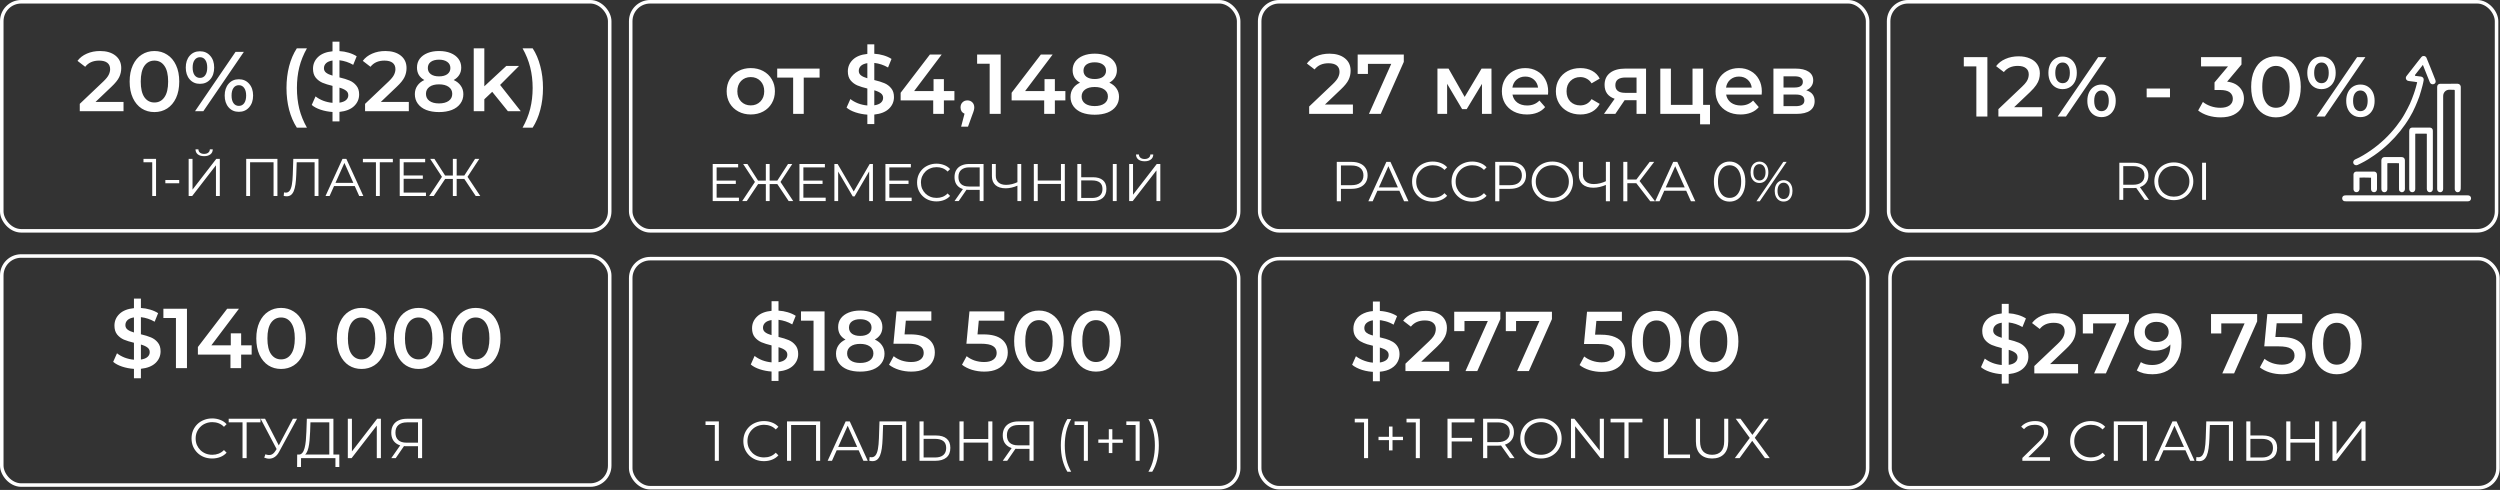
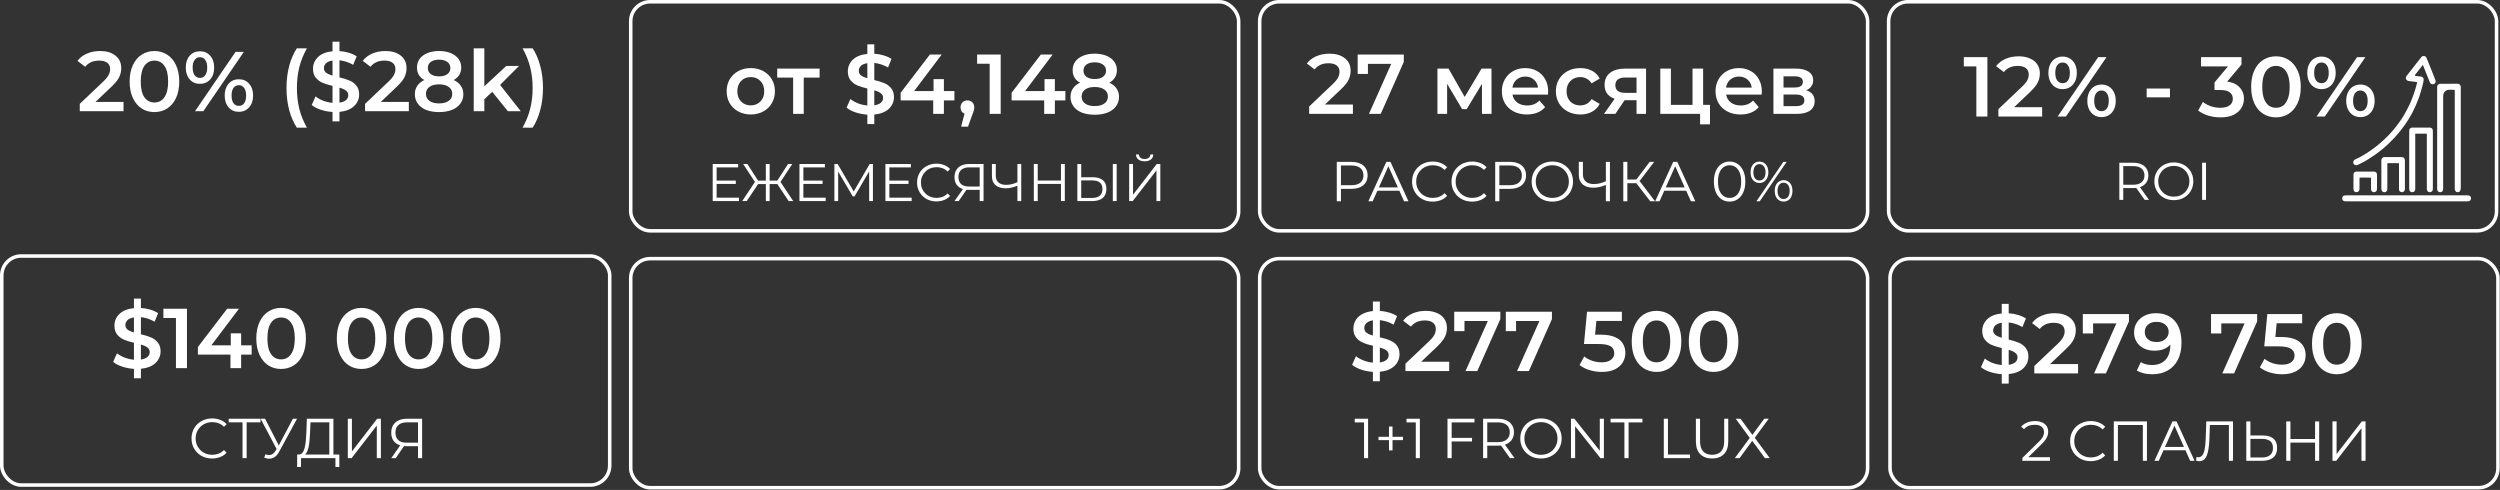
<svg xmlns="http://www.w3.org/2000/svg" width="944" height="185" viewBox="0 0 944 185" fill="none">
  <rect x="0" y="0" width="944" height="185" fill="#333333" stroke="none" />
  <rect x="238.159" y="97.667" width="229.557" height="86.49" rx="7.338" stroke="white" stroke-width="1.334" />
  <rect x="475.654" y="97.667" width="229.557" height="86.49" rx="7.338" stroke="white" stroke-width="1.334" />
-   <path d="M269.911 174V159.763L270.591 160.485H266.405V159.125H271.441V174H269.911ZM288.464 174.128C287.345 174.128 286.31 173.944 285.361 173.575C284.412 173.193 283.59 172.662 282.896 171.982C282.202 171.302 281.657 170.501 281.26 169.58C280.877 168.66 280.686 167.654 280.686 166.563C280.686 165.472 280.877 164.466 281.26 163.545C281.657 162.625 282.202 161.824 282.896 161.144C283.605 160.464 284.433 159.94 285.382 159.572C286.332 159.189 287.366 158.998 288.485 158.998C289.562 158.998 290.575 159.182 291.524 159.55C292.473 159.905 293.273 160.443 293.925 161.165L292.926 162.164C292.317 161.541 291.644 161.095 290.907 160.825C290.171 160.542 289.377 160.4 288.527 160.4C287.635 160.4 286.806 160.556 286.041 160.868C285.276 161.165 284.61 161.597 284.044 162.164C283.477 162.717 283.031 163.368 282.705 164.119C282.393 164.856 282.237 165.67 282.237 166.563C282.237 167.455 282.393 168.277 282.705 169.028C283.031 169.765 283.477 170.416 284.044 170.983C284.61 171.535 285.276 171.967 286.041 172.279C286.806 172.577 287.635 172.725 288.527 172.725C289.377 172.725 290.171 172.584 290.907 172.3C291.644 172.017 292.317 171.564 292.926 170.94L293.925 171.939C293.273 172.662 292.473 173.207 291.524 173.575C290.575 173.944 289.555 174.128 288.464 174.128ZM297.172 174V159.125H309.689V174H308.137V160.06L308.541 160.485H298.32L298.724 160.06V174H297.172ZM312.519 174L319.319 159.125H320.87L327.67 174H326.013L319.765 160.039H320.403L314.155 174H312.519ZM315.197 170.027L315.664 168.752H324.313L324.78 170.027H315.197ZM329.437 174.128C329.239 174.128 329.047 174.114 328.863 174.085C328.679 174.071 328.474 174.036 328.247 173.979L328.375 172.577C328.615 172.633 328.849 172.662 329.076 172.662C329.713 172.662 330.223 172.414 330.606 171.918C331.002 171.408 331.3 170.629 331.498 169.58C331.697 168.518 331.824 167.158 331.881 165.5L332.093 159.125H342.187V174H340.636V160.06L341.04 160.485H333.092L333.475 160.039L333.283 165.458C333.227 166.945 333.12 168.235 332.965 169.325C332.809 170.402 332.582 171.302 332.285 172.024C331.987 172.732 331.605 173.264 331.137 173.618C330.67 173.958 330.103 174.128 329.437 174.128ZM353.432 164.438C355.188 164.438 356.527 164.835 357.448 165.628C358.383 166.407 358.85 167.569 358.85 169.113C358.85 170.714 358.355 171.932 357.363 172.768C356.371 173.59 354.955 174 353.113 174H347.205V159.125H348.757V164.438H353.432ZM353.07 172.747C354.445 172.747 355.486 172.442 356.194 171.833C356.917 171.224 357.278 170.331 357.278 169.155C357.278 167.98 356.924 167.115 356.215 166.563C355.507 165.996 354.459 165.713 353.07 165.713H348.757V172.747H353.07ZM373.172 159.125H374.723V174H373.172V159.125ZM363.865 174H362.292V159.125H363.865V174ZM373.321 167.137H363.695V165.755H373.321V167.137ZM388.733 174V169.07L389.158 169.495H384.292C383.102 169.495 382.082 169.29 381.232 168.879C380.396 168.468 379.752 167.887 379.298 167.137C378.859 166.372 378.639 165.458 378.639 164.395C378.639 163.262 378.88 162.306 379.362 161.527C379.844 160.733 380.524 160.138 381.402 159.742C382.294 159.331 383.329 159.125 384.504 159.125H390.284V174H388.733ZM378.639 174L382.294 168.773H383.909L380.318 174H378.639ZM388.733 168.624V160.039L389.158 160.485H384.568C383.18 160.485 382.103 160.818 381.338 161.484C380.587 162.136 380.212 163.092 380.212 164.353C380.212 165.571 380.566 166.513 381.274 167.179C381.983 167.831 383.031 168.157 384.419 168.157H389.158L388.733 168.624ZM403.037 178.123C402.258 176.834 401.649 175.346 401.21 173.66C400.785 171.96 400.572 170.133 400.572 168.178C400.572 166.223 400.785 164.395 401.21 162.695C401.649 160.981 402.258 159.494 403.037 158.233H404.482C403.647 159.692 403.03 161.243 402.634 162.887C402.251 164.516 402.06 166.28 402.06 168.178C402.06 170.076 402.251 171.847 402.634 173.49C403.03 175.12 403.647 176.664 404.482 178.123H403.037ZM409.261 174V159.763L409.941 160.485H405.755V159.125H410.791V174H409.261ZM418.682 171.068V162.058H420.02V171.068H418.682ZM414.729 167.2V165.947H423.973V167.2H414.729ZM428.809 174V159.763L429.489 160.485H425.303V159.125H430.339V174H428.809ZM435.085 178.123H433.64C434.49 176.664 435.106 175.12 435.489 173.49C435.885 171.847 436.084 170.076 436.084 168.178C436.084 166.28 435.885 164.516 435.489 162.887C435.106 161.243 434.49 159.692 433.64 158.233H435.085C435.892 159.494 436.509 160.981 436.934 162.695C437.359 164.395 437.571 166.223 437.571 168.178C437.571 170.133 437.359 171.96 436.934 173.66C436.509 175.346 435.892 176.834 435.085 178.123Z" fill="white" />
-   <path d="M301.394 133.66C301.394 135.389 300.753 136.862 299.472 138.079C298.213 139.275 296.377 140 293.965 140.257V143.843H291.339V140.289C289.759 140.182 288.265 139.894 286.856 139.424C285.447 138.954 284.326 138.357 283.494 137.631L284.935 134.397C285.725 135.037 286.685 135.581 287.817 136.03C288.948 136.457 290.122 136.724 291.339 136.83V130.426C289.823 130.063 288.553 129.668 287.528 129.241C286.525 128.793 285.682 128.152 284.999 127.32C284.316 126.466 283.974 125.345 283.974 123.958C283.974 122.228 284.604 120.755 285.863 119.539C287.123 118.322 288.948 117.596 291.339 117.361V113.743H293.965V117.297C295.16 117.361 296.324 117.564 297.455 117.906C298.608 118.247 299.611 118.695 300.465 119.25L299.152 122.485C297.53 121.545 295.801 120.969 293.965 120.755V127.224C295.502 127.587 296.772 127.982 297.775 128.409C298.8 128.836 299.654 129.476 300.337 130.33C301.041 131.162 301.394 132.273 301.394 133.66ZM288.105 123.766C288.105 124.47 288.382 125.036 288.937 125.463C289.492 125.89 290.293 126.253 291.339 126.551V120.852C290.25 121.022 289.439 121.364 288.905 121.876C288.372 122.389 288.105 123.018 288.105 123.766ZM293.965 136.766C295.096 136.595 295.929 136.265 296.462 135.774C297.017 135.283 297.295 134.674 297.295 133.948C297.295 133.222 297.007 132.646 296.43 132.219C295.854 131.771 295.032 131.397 293.965 131.098V136.766ZM311.357 117.585V140H307.194V121.076H302.455V117.585H311.357ZM330.341 128.216C331.515 128.75 332.412 129.476 333.031 130.394C333.671 131.291 333.991 132.347 333.991 133.564C333.991 134.93 333.607 136.126 332.839 137.15C332.092 138.175 331.024 138.965 329.637 139.52C328.249 140.054 326.637 140.321 324.801 140.321C322.965 140.321 321.354 140.054 319.966 139.52C318.6 138.965 317.543 138.175 316.796 137.15C316.049 136.126 315.675 134.93 315.675 133.564C315.675 132.347 315.985 131.291 316.604 130.394C317.223 129.476 318.109 128.75 319.262 128.216C318.365 127.725 317.671 127.085 317.18 126.295C316.711 125.484 316.476 124.555 316.476 123.509C316.476 122.25 316.817 121.15 317.5 120.211C318.205 119.272 319.187 118.546 320.446 118.034C321.706 117.521 323.158 117.265 324.801 117.265C326.466 117.265 327.929 117.521 329.188 118.034C330.448 118.546 331.43 119.272 332.134 120.211C332.839 121.15 333.191 122.25 333.191 123.509C333.191 124.555 332.945 125.473 332.454 126.263C331.963 127.053 331.259 127.704 330.341 128.216ZM324.801 120.531C323.499 120.531 322.464 120.809 321.695 121.364C320.948 121.919 320.575 122.698 320.575 123.701C320.575 124.662 320.948 125.431 321.695 126.007C322.464 126.562 323.499 126.84 324.801 126.84C326.125 126.84 327.171 126.562 327.939 126.007C328.708 125.431 329.092 124.662 329.092 123.701C329.092 122.698 328.697 121.919 327.907 121.364C327.139 120.809 326.104 120.531 324.801 120.531ZM324.801 137.054C326.338 137.054 327.555 136.734 328.452 136.094C329.348 135.453 329.797 134.567 329.797 133.436C329.797 132.326 329.348 131.451 328.452 130.81C327.555 130.17 326.338 129.85 324.801 129.85C323.264 129.85 322.058 130.17 321.183 130.81C320.308 131.451 319.87 132.326 319.87 133.436C319.87 134.567 320.308 135.453 321.183 136.094C322.058 136.734 323.264 137.054 324.801 137.054ZM343.705 126.263C346.864 126.263 349.202 126.882 350.718 128.12C352.233 129.337 352.991 131.002 352.991 133.116C352.991 134.461 352.66 135.677 351.999 136.766C351.337 137.855 350.344 138.72 349.021 139.36C347.697 140 346.064 140.321 344.121 140.321C342.52 140.321 340.972 140.096 339.478 139.648C337.984 139.178 336.724 138.538 335.7 137.727L337.461 134.493C338.293 135.176 339.286 135.72 340.439 136.126C341.613 136.51 342.819 136.702 344.057 136.702C345.53 136.702 346.683 136.403 347.516 135.806C348.369 135.186 348.796 134.343 348.796 133.276C348.796 132.123 348.337 131.259 347.419 130.682C346.523 130.084 344.975 129.786 342.776 129.786H337.365L338.518 117.585H351.678V121.076H342.04L341.56 126.263H343.705ZM371.255 126.263C374.414 126.263 376.752 126.882 378.267 128.12C379.783 129.337 380.541 131.002 380.541 133.116C380.541 134.461 380.21 135.677 379.548 136.766C378.886 137.855 377.894 138.72 376.57 139.36C375.247 140 373.614 140.321 371.671 140.321C370.07 140.321 368.522 140.096 367.028 139.648C365.533 139.178 364.274 138.538 363.249 137.727L365.01 134.493C365.843 135.176 366.836 135.72 367.988 136.126C369.163 136.51 370.369 136.702 371.607 136.702C373.08 136.702 374.233 136.403 375.065 135.806C375.919 135.186 376.346 134.343 376.346 133.276C376.346 132.123 375.887 131.259 374.969 130.682C374.073 130.084 372.525 129.786 370.326 129.786H364.914L366.067 117.585H379.228V121.076H369.59L369.109 126.263H371.255ZM392.292 140.321C390.499 140.321 388.898 139.872 387.489 138.976C386.08 138.058 384.97 136.734 384.159 135.005C383.348 133.255 382.942 131.184 382.942 128.793C382.942 126.402 383.348 124.342 384.159 122.613C384.97 120.862 386.08 119.539 387.489 118.642C388.898 117.724 390.499 117.265 392.292 117.265C394.085 117.265 395.687 117.724 397.095 118.642C398.526 119.539 399.646 120.862 400.458 122.613C401.269 124.342 401.675 126.402 401.675 128.793C401.675 131.184 401.269 133.255 400.458 135.005C399.646 136.734 398.526 138.058 397.095 138.976C395.687 139.872 394.085 140.321 392.292 140.321ZM392.292 136.702C393.893 136.702 395.153 136.04 396.071 134.717C397.01 133.393 397.48 131.419 397.48 128.793C397.48 126.167 397.01 124.192 396.071 122.869C395.153 121.545 393.893 120.884 392.292 120.884C390.713 120.884 389.453 121.545 388.514 122.869C387.596 124.192 387.137 126.167 387.137 128.793C387.137 131.419 387.596 133.393 388.514 134.717C389.453 136.04 390.713 136.702 392.292 136.702ZM413.838 140.321C412.045 140.321 410.444 139.872 409.035 138.976C407.626 138.058 406.516 136.734 405.704 135.005C404.893 133.255 404.488 131.184 404.488 128.793C404.488 126.402 404.893 124.342 405.704 122.613C406.516 120.862 407.626 119.539 409.035 118.642C410.444 117.724 412.045 117.265 413.838 117.265C415.631 117.265 417.232 117.724 418.641 118.642C420.071 119.539 421.192 120.862 422.003 122.613C422.815 124.342 423.22 126.402 423.22 128.793C423.22 131.184 422.815 133.255 422.003 135.005C421.192 136.734 420.071 138.058 418.641 138.976C417.232 139.872 415.631 140.321 413.838 140.321ZM413.838 136.702C415.439 136.702 416.698 136.04 417.616 134.717C418.556 133.393 419.025 131.419 419.025 128.793C419.025 126.167 418.556 124.192 417.616 122.869C416.698 121.545 415.439 120.884 413.838 120.884C412.258 120.884 410.999 121.545 410.059 122.869C409.141 124.192 408.682 126.167 408.682 128.793C408.682 131.419 409.141 133.393 410.059 134.717C410.999 136.04 412.258 136.702 413.838 136.702Z" fill="white" />
  <rect x="0.667" y="96.667" width="229.557" height="86.49" rx="7.338" stroke="white" stroke-width="1.334" />
  <path d="M80.105 173.128C78.986 173.128 77.951 172.943 77.002 172.575C76.053 172.192 75.231 171.661 74.537 170.981C73.843 170.301 73.298 169.501 72.901 168.58C72.519 167.659 72.327 166.653 72.327 165.562C72.327 164.472 72.519 163.466 72.901 162.545C73.298 161.624 73.843 160.824 74.537 160.144C75.246 159.464 76.074 158.94 77.023 158.571C77.973 158.189 79.007 157.997 80.126 157.997C81.203 157.997 82.216 158.182 83.165 158.55C84.114 158.904 84.914 159.442 85.566 160.165L84.567 161.164C83.958 160.54 83.285 160.094 82.549 159.825C81.812 159.542 81.019 159.4 80.168 159.4C79.276 159.4 78.447 159.556 77.682 159.867C76.917 160.165 76.251 160.597 75.685 161.164C75.118 161.716 74.672 162.368 74.346 163.119C74.034 163.855 73.879 164.67 73.879 165.562C73.879 166.455 74.034 167.277 74.346 168.027C74.672 168.764 75.118 169.416 75.685 169.982C76.251 170.535 76.917 170.967 77.682 171.279C78.447 171.576 79.276 171.725 80.168 171.725C81.019 171.725 81.812 171.583 82.549 171.3C83.285 171.017 83.958 170.563 84.567 169.94L85.566 170.939C84.914 171.661 84.114 172.207 83.165 172.575C82.216 172.943 81.196 173.128 80.105 173.128ZM91.58 173V159.06L92.005 159.485H86.353V158.125H98.359V159.485H92.728L93.132 159.06V173H91.58ZM100.221 171.534C100.944 171.817 101.624 171.888 102.261 171.746C102.899 171.59 103.486 171.087 104.025 170.237L104.747 169.09L104.896 168.899L110.591 158.125H112.164L105.406 170.577C104.953 171.442 104.414 172.086 103.791 172.511C103.182 172.936 102.53 173.163 101.836 173.191C101.156 173.22 100.469 173.092 99.775 172.809L100.221 171.534ZM104.854 170.322L98.415 158.125H100.094L105.704 169.026L104.854 170.322ZM124.344 172.256V159.485H117.225L117.098 163.097C117.055 164.217 116.984 165.293 116.885 166.327C116.8 167.347 116.659 168.268 116.46 169.09C116.276 169.897 116.021 170.556 115.695 171.066C115.384 171.576 114.973 171.874 114.463 171.959L112.742 171.64C113.308 171.668 113.776 171.463 114.144 171.024C114.527 170.585 114.817 169.968 115.015 169.175C115.228 168.382 115.384 167.454 115.483 166.391C115.582 165.329 115.653 164.181 115.695 162.949L115.865 158.125H125.895V172.256H124.344ZM112.189 176.336L112.21 171.64H128.127V176.336H126.66V173H113.677L113.655 176.336H112.189ZM131.334 173V158.125H132.885V170.45L142.405 158.125H143.829V173H142.278V160.696L132.758 173H131.334ZM157.838 173V168.07L158.263 168.495H153.396C152.206 168.495 151.186 168.29 150.336 167.879C149.5 167.468 148.856 166.887 148.403 166.136C147.963 165.371 147.744 164.457 147.744 163.395C147.744 162.262 147.985 161.305 148.466 160.526C148.948 159.733 149.628 159.138 150.506 158.741C151.399 158.33 152.433 158.125 153.609 158.125H159.389V173H157.838ZM147.744 173L151.399 167.772H153.014L149.423 173H147.744ZM157.838 167.624V159.039L158.263 159.485H153.673C152.284 159.485 151.208 159.818 150.443 160.484C149.692 161.135 149.316 162.092 149.316 163.352C149.316 164.571 149.67 165.513 150.379 166.179C151.087 166.83 152.135 167.156 153.524 167.156H158.263L157.838 167.624Z" fill="white" />
  <path d="M60.635 132.66C60.635 134.389 59.995 135.862 58.714 137.079C57.454 138.274 55.618 139 53.206 139.256V142.843H50.58V139.288C49.001 139.181 47.506 138.893 46.097 138.424C44.688 137.954 43.568 137.356 42.735 136.63L44.176 133.396C44.966 134.037 45.926 134.581 47.058 135.029C48.189 135.456 49.364 135.723 50.58 135.83V129.426C49.065 129.063 47.794 128.668 46.77 128.241C45.766 127.793 44.923 127.152 44.24 126.32C43.557 125.466 43.215 124.345 43.215 122.957C43.215 121.228 43.845 119.755 45.105 118.538C46.364 117.321 48.189 116.596 50.58 116.361V112.742H53.206V116.297C54.401 116.361 55.565 116.564 56.696 116.905C57.849 117.247 58.852 117.695 59.706 118.25L58.394 121.484C56.771 120.545 55.042 119.969 53.206 119.755V126.223C54.743 126.586 56.013 126.981 57.017 127.408C58.041 127.835 58.895 128.476 59.578 129.33C60.283 130.162 60.635 131.272 60.635 132.66ZM47.346 122.765C47.346 123.47 47.624 124.035 48.179 124.462C48.734 124.889 49.534 125.252 50.58 125.551V119.851C49.492 120.022 48.68 120.364 48.147 120.876C47.613 121.388 47.346 122.018 47.346 122.765ZM53.206 135.766C54.337 135.595 55.17 135.264 55.704 134.773C56.259 134.282 56.536 133.674 56.536 132.948C56.536 132.222 56.248 131.646 55.672 131.219C55.095 130.77 54.273 130.397 53.206 130.098V135.766ZM70.598 116.585V139H66.435V120.075H61.696V116.585H70.598ZM95.026 133.909H91.055V139H87.021V133.909H74.725V131.027L85.772 116.585H90.223L79.816 130.386H87.149V125.871H91.055V130.386H95.026V133.909ZM106.128 139.32C104.335 139.32 102.734 138.872 101.325 137.975C99.916 137.057 98.806 135.734 97.995 134.005C97.184 132.254 96.778 130.183 96.778 127.793C96.778 125.402 97.184 123.342 97.995 121.612C98.806 119.862 99.916 118.538 101.325 117.642C102.734 116.724 104.335 116.265 106.128 116.265C107.921 116.265 109.522 116.724 110.931 117.642C112.362 118.538 113.482 119.862 114.294 121.612C115.105 123.342 115.51 125.402 115.51 127.793C115.51 130.183 115.105 132.254 114.294 134.005C113.482 135.734 112.362 137.057 110.931 137.975C109.522 138.872 107.921 139.32 106.128 139.32ZM106.128 135.702C107.729 135.702 108.989 135.04 109.907 133.716C110.846 132.393 111.316 130.418 111.316 127.793C111.316 125.167 110.846 123.192 109.907 121.869C108.989 120.545 107.729 119.883 106.128 119.883C104.548 119.883 103.289 120.545 102.35 121.869C101.432 123.192 100.973 125.167 100.973 127.793C100.973 130.418 101.432 132.393 102.35 133.716C103.289 135.04 104.548 135.702 106.128 135.702ZM136.524 139.32C134.73 139.32 133.129 138.872 131.72 137.975C130.311 137.057 129.201 135.734 128.39 134.005C127.579 132.254 127.173 130.183 127.173 127.793C127.173 125.402 127.579 123.342 128.39 121.612C129.201 119.862 130.311 118.538 131.72 117.642C133.129 116.724 134.73 116.265 136.524 116.265C138.317 116.265 139.918 116.724 141.327 117.642C142.757 118.538 143.878 119.862 144.689 121.612C145.5 123.342 145.906 125.402 145.906 127.793C145.906 130.183 145.5 132.254 144.689 134.005C143.878 135.734 142.757 137.057 141.327 137.975C139.918 138.872 138.317 139.32 136.524 139.32ZM136.524 135.702C138.125 135.702 139.384 135.04 140.302 133.716C141.241 132.393 141.711 130.418 141.711 127.793C141.711 125.167 141.241 123.192 140.302 121.869C139.384 120.545 138.125 119.883 136.524 119.883C134.944 119.883 133.684 120.545 132.745 121.869C131.827 123.192 131.368 125.167 131.368 127.793C131.368 130.418 131.827 132.393 132.745 133.716C133.684 135.04 134.944 135.702 136.524 135.702ZM158.069 139.32C156.276 139.32 154.675 138.872 153.266 137.975C151.857 137.057 150.747 135.734 149.936 134.005C149.125 132.254 148.719 130.183 148.719 127.793C148.719 125.402 149.125 123.342 149.936 121.612C150.747 119.862 151.857 118.538 153.266 117.642C154.675 116.724 156.276 116.265 158.069 116.265C159.862 116.265 161.463 116.724 162.872 117.642C164.303 118.538 165.423 119.862 166.235 121.612C167.046 123.342 167.451 125.402 167.451 127.793C167.451 130.183 167.046 132.254 166.235 134.005C165.423 135.734 164.303 137.057 162.872 137.975C161.463 138.872 159.862 139.32 158.069 139.32ZM158.069 135.702C159.67 135.702 160.93 135.04 161.848 133.716C162.787 132.393 163.257 130.418 163.257 127.793C163.257 125.167 162.787 123.192 161.848 121.869C160.93 120.545 159.67 119.883 158.069 119.883C156.489 119.883 155.23 120.545 154.291 121.869C153.373 123.192 152.914 125.167 152.914 127.793C152.914 130.418 153.373 132.393 154.291 133.716C155.23 135.04 156.489 135.702 158.069 135.702ZM179.615 139.32C177.822 139.32 176.221 138.872 174.812 137.975C173.403 137.057 172.293 135.734 171.481 134.005C170.67 132.254 170.265 130.183 170.265 127.793C170.265 125.402 170.67 123.342 171.481 121.612C172.293 119.862 173.403 118.538 174.812 117.642C176.221 116.724 177.822 116.265 179.615 116.265C181.408 116.265 183.009 116.724 184.418 117.642C185.848 118.538 186.969 119.862 187.78 121.612C188.592 123.342 188.997 125.402 188.997 127.793C188.997 130.183 188.592 132.254 187.78 134.005C186.969 135.734 185.848 137.057 184.418 137.975C183.009 138.872 181.408 139.32 179.615 139.32ZM179.615 135.702C181.216 135.702 182.475 135.04 183.393 133.716C184.333 132.393 184.802 130.418 184.802 127.793C184.802 125.167 184.333 123.192 183.393 121.869C182.475 120.545 181.216 119.883 179.615 119.883C178.035 119.883 176.776 120.545 175.836 121.869C174.918 123.192 174.459 125.167 174.459 127.793C174.459 130.418 174.918 132.393 175.836 133.716C176.776 135.04 178.035 135.702 179.615 135.702Z" fill="white" />
  <path d="M515.059 173.001V158.764L515.739 159.486H511.552V158.126H516.589V173.001H515.059ZM524.479 170.069V161.059H525.818V170.069H524.479ZM520.527 166.201V164.948H529.771V166.201H520.527ZM534.607 173.001V158.764L535.287 159.486H531.101V158.126H536.137V173.001H534.607ZM547.974 165.33H555.837V166.69H547.974V165.33ZM548.144 173.001H546.572V158.126H556.772V159.486H548.144V173.001ZM560.019 173.001V158.126H565.586C566.847 158.126 567.931 158.332 568.838 158.743C569.744 159.139 570.439 159.72 570.92 160.485C571.416 161.236 571.664 162.15 571.664 163.226C571.664 164.275 571.416 165.181 570.92 165.946C570.439 166.697 569.744 167.278 568.838 167.689C567.931 168.086 566.847 168.284 565.586 168.284H560.89L561.591 167.561V173.001H560.019ZM570.176 173.001L566.351 167.604H568.051L571.898 173.001H570.176ZM561.591 167.689L560.89 166.945H565.544C567.031 166.945 568.158 166.619 568.923 165.968C569.702 165.316 570.091 164.402 570.091 163.226C570.091 162.036 569.702 161.116 568.923 160.464C568.158 159.812 567.031 159.486 565.544 159.486H560.89L561.591 158.743V167.689ZM581.878 173.129C580.759 173.129 579.717 172.945 578.754 172.576C577.805 172.194 576.976 171.663 576.268 170.983C575.574 170.289 575.028 169.488 574.632 168.581C574.249 167.661 574.058 166.655 574.058 165.564C574.058 164.473 574.249 163.474 574.632 162.568C575.028 161.647 575.574 160.846 576.268 160.166C576.976 159.472 577.805 158.941 578.754 158.573C579.703 158.19 580.745 157.999 581.878 157.999C582.997 157.999 584.031 158.19 584.98 158.573C585.93 158.941 586.751 159.465 587.445 160.145C588.154 160.825 588.699 161.626 589.082 162.546C589.478 163.467 589.677 164.473 589.677 165.564C589.677 166.655 589.478 167.661 589.082 168.581C588.699 169.502 588.154 170.303 587.445 170.983C586.751 171.663 585.93 172.194 584.98 172.576C584.031 172.945 582.997 173.129 581.878 173.129ZM581.878 171.726C582.77 171.726 583.592 171.578 584.343 171.28C585.108 170.969 585.767 170.536 586.319 169.984C586.886 169.417 587.325 168.766 587.637 168.029C587.948 167.278 588.104 166.456 588.104 165.564C588.104 164.671 587.948 163.857 587.637 163.12C587.325 162.369 586.886 161.718 586.319 161.165C585.767 160.599 585.108 160.166 584.343 159.869C583.592 159.557 582.77 159.401 581.878 159.401C580.985 159.401 580.157 159.557 579.392 159.869C578.627 160.166 577.961 160.599 577.394 161.165C576.842 161.718 576.402 162.369 576.077 163.12C575.765 163.857 575.609 164.671 575.609 165.564C575.609 166.442 575.765 167.257 576.077 168.008C576.402 168.759 576.842 169.417 577.394 169.984C577.961 170.536 578.627 170.969 579.392 171.28C580.157 171.578 580.985 171.726 581.878 171.726ZM593.201 173.001V158.126H594.498L604.761 171.046H604.081V158.126H605.633V173.001H604.336L594.094 160.081H594.774V173.001H593.201ZM613.378 173.001V159.486H608.15V158.126H620.178V159.486H614.95V173.001H613.378ZM628.251 173.001V158.126H629.824V171.641H638.154V173.001H628.251ZM646.488 173.129C644.589 173.129 643.095 172.584 642.004 171.493C640.913 170.402 640.368 168.787 640.368 166.648V158.126H641.94V166.584C641.94 168.341 642.337 169.637 643.13 170.473C643.923 171.309 645.043 171.726 646.488 171.726C647.947 171.726 649.073 171.309 649.866 170.473C650.66 169.637 651.056 168.341 651.056 166.584V158.126H652.586V166.648C652.586 168.787 652.041 170.402 650.95 171.493C649.873 172.584 648.386 173.129 646.488 173.129ZM655.056 173.001L661.155 164.756V165.968L655.417 158.126H657.224L662.047 164.671L661.346 164.693L666.17 158.126H667.87L662.196 165.861V164.756L668.274 173.001H666.446L661.304 166.01H661.962L656.862 173.001H655.056Z" fill="white" />
  <path d="M518.405 143.957V113.857H521.031V143.957H518.405ZM519.398 140.435C517.647 140.435 515.972 140.189 514.371 139.698C512.769 139.186 511.499 138.535 510.56 137.745L512.001 134.511C512.898 135.215 514.008 135.803 515.331 136.272C516.655 136.742 518.01 136.977 519.398 136.977C520.572 136.977 521.522 136.849 522.248 136.592C522.974 136.336 523.507 135.995 523.849 135.568C524.19 135.119 524.361 134.618 524.361 134.063C524.361 133.38 524.116 132.835 523.625 132.43C523.134 132.003 522.493 131.672 521.703 131.437C520.935 131.181 520.07 130.946 519.11 130.732C518.17 130.519 517.22 130.273 516.26 129.996C515.321 129.697 514.456 129.324 513.666 128.875C512.898 128.406 512.268 127.786 511.777 127.018C511.286 126.249 511.04 125.267 511.04 124.072C511.04 122.855 511.361 121.745 512.001 120.742C512.663 119.717 513.655 118.906 514.979 118.308C516.324 117.689 518.021 117.38 520.07 117.38C521.415 117.38 522.749 117.55 524.073 117.892C525.397 118.233 526.549 118.724 527.531 119.365L526.218 122.599C525.215 122.001 524.18 121.564 523.112 121.286C522.045 120.987 521.02 120.838 520.038 120.838C518.886 120.838 517.946 120.977 517.22 121.254C516.516 121.532 515.993 121.895 515.651 122.343C515.331 122.791 515.171 123.303 515.171 123.88C515.171 124.563 515.406 125.118 515.876 125.545C516.367 125.951 516.996 126.271 517.765 126.506C518.555 126.74 519.43 126.975 520.391 127.21C521.351 127.424 522.301 127.669 523.24 127.947C524.201 128.224 525.066 128.587 525.834 129.035C526.624 129.484 527.254 130.092 527.723 130.861C528.214 131.629 528.46 132.6 528.46 133.775C528.46 134.97 528.129 136.08 527.467 137.105C526.827 138.108 525.834 138.919 524.489 139.538C523.144 140.136 521.447 140.435 519.398 140.435ZM530.698 140.115V137.329L539.6 128.875C540.348 128.171 540.903 127.552 541.266 127.018C541.628 126.484 541.863 125.993 541.97 125.545C542.098 125.075 542.162 124.638 542.162 124.232C542.162 123.207 541.81 122.418 541.105 121.863C540.401 121.286 539.366 120.998 537.999 120.998C536.911 120.998 535.918 121.19 535.021 121.574C534.146 121.959 533.388 122.546 532.748 123.336L529.834 121.094C530.709 119.92 531.883 119.013 533.356 118.372C534.851 117.71 536.516 117.38 538.352 117.38C539.974 117.38 541.383 117.646 542.578 118.18C543.795 118.692 544.724 119.429 545.364 120.39C546.026 121.35 546.357 122.492 546.357 123.816C546.357 124.542 546.261 125.267 546.069 125.993C545.877 126.698 545.514 127.445 544.98 128.235C544.446 129.025 543.667 129.911 542.642 130.893L534.989 138.161L534.125 136.592H547.222V140.115H530.698ZM553.371 140.115L562.625 119.365L563.714 121.222H551.001L552.986 119.205V125.033H549.112V117.7H566.531V120.486L557.822 140.115H553.371ZM572.852 140.115L582.107 119.365L583.195 121.222H570.483L572.468 119.205V125.033H568.594V117.7H586.013V120.486L577.303 140.115H572.852ZM604.866 140.435C603.287 140.435 601.739 140.211 600.223 139.763C598.729 139.293 597.469 138.652 596.445 137.841L598.206 134.607C599.017 135.269 599.999 135.803 601.152 136.208C602.326 136.614 603.543 136.817 604.802 136.817C606.275 136.817 607.428 136.507 608.261 135.888C609.115 135.269 609.541 134.436 609.541 133.39C609.541 132.686 609.36 132.067 608.997 131.533C608.656 130.999 608.036 130.594 607.14 130.316C606.265 130.039 605.058 129.9 603.521 129.9H598.11L599.263 117.7H612.423V121.19H600.8L602.977 119.205L602.113 128.331L599.935 126.378H604.45C606.67 126.378 608.453 126.676 609.798 127.274C611.164 127.851 612.157 128.662 612.776 129.708C613.416 130.732 613.736 131.907 613.736 133.23C613.736 134.532 613.416 135.728 612.776 136.817C612.135 137.905 611.153 138.781 609.83 139.442C608.527 140.104 606.873 140.435 604.866 140.435ZM625.488 140.435C623.716 140.435 622.115 139.987 620.684 139.09C619.275 138.193 618.165 136.891 617.354 135.183C616.543 133.454 616.137 131.362 616.137 128.907C616.137 126.452 616.543 124.371 617.354 122.663C618.165 120.934 619.275 119.621 620.684 118.724C622.115 117.828 623.716 117.38 625.488 117.38C627.281 117.38 628.882 117.828 630.291 118.724C631.7 119.621 632.81 120.934 633.621 122.663C634.454 124.371 634.87 126.452 634.87 128.907C634.87 131.362 634.454 133.454 633.621 135.183C632.81 136.891 631.7 138.193 630.291 139.09C628.882 139.987 627.281 140.435 625.488 140.435ZM625.488 136.817C626.534 136.817 627.441 136.539 628.209 135.984C628.978 135.408 629.576 134.532 630.003 133.358C630.451 132.184 630.675 130.7 630.675 128.907C630.675 127.093 630.451 125.609 630.003 124.456C629.576 123.282 628.978 122.418 628.209 121.863C627.441 121.286 626.534 120.998 625.488 120.998C624.484 120.998 623.588 121.286 622.798 121.863C622.029 122.418 621.421 123.282 620.973 124.456C620.546 125.609 620.332 127.093 620.332 128.907C620.332 130.7 620.546 132.184 620.973 133.358C621.421 134.532 622.029 135.408 622.798 135.984C623.588 136.539 624.484 136.817 625.488 136.817ZM647.033 140.435C645.261 140.435 643.66 139.987 642.23 139.09C640.821 138.193 639.711 136.891 638.9 135.183C638.089 133.454 637.683 131.362 637.683 128.907C637.683 126.452 638.089 124.371 638.9 122.663C639.711 120.934 640.821 119.621 642.23 118.724C643.66 117.828 645.261 117.38 647.033 117.38C648.826 117.38 650.428 117.828 651.837 118.724C653.245 119.621 654.356 120.934 655.167 122.663C655.999 124.371 656.416 126.452 656.416 128.907C656.416 131.362 655.999 133.454 655.167 135.183C654.356 136.891 653.245 138.193 651.837 139.09C650.428 139.987 648.826 140.435 647.033 140.435ZM647.033 136.817C648.079 136.817 648.987 136.539 649.755 135.984C650.524 135.408 651.121 134.532 651.548 133.358C651.997 132.184 652.221 130.7 652.221 128.907C652.221 127.093 651.997 125.609 651.548 124.456C651.121 123.282 650.524 122.418 649.755 121.863C648.987 121.286 648.079 120.998 647.033 120.998C646.03 120.998 645.133 121.286 644.343 121.863C643.575 122.418 642.967 123.282 642.518 124.456C642.091 125.609 641.878 127.093 641.878 128.907C641.878 130.7 642.091 132.184 642.518 133.358C642.967 134.532 643.575 135.408 644.343 135.984C645.133 136.539 646.03 136.817 647.033 136.817Z" fill="white" />
  <rect x="713.144" y="0.667" width="229.557" height="86.49" rx="7.338" stroke="white" stroke-width="1.334" />
  <rect x="238.158" y="0.667" width="229.557" height="86.49" rx="7.338" stroke="white" stroke-width="1.334" />
  <rect x="475.653" y="0.667" width="229.557" height="86.49" rx="7.338" stroke="white" stroke-width="1.334" />
-   <rect x="0.667" y="0.667" width="229.557" height="86.49" rx="7.338" stroke="white" stroke-width="1.334" />
-   <path d="M57.482 74V60.591L58.123 61.272H54.18V59.991H58.923V74H57.482ZM62.432 69.197V67.956H67.676V69.197H62.432ZM71.235 74V59.991H72.696V71.598L81.662 59.991H83.003V74H81.542V62.412L72.576 74H71.235ZM77.079 58.97C76.078 58.97 75.284 58.743 74.697 58.289C74.123 57.836 73.83 57.202 73.817 56.388H74.917C74.931 56.922 75.131 57.342 75.518 57.649C75.918 57.956 76.438 58.109 77.079 58.109C77.719 58.109 78.233 57.956 78.62 57.649C79.02 57.342 79.227 56.922 79.24 56.388H80.341C80.328 57.202 80.027 57.836 79.44 58.289C78.853 58.743 78.066 58.97 77.079 58.97ZM92.968 74V59.991H104.756V74H103.295V60.871L103.675 61.272H94.049L94.429 60.871V74H92.968ZM108.247 74.12C108.061 74.12 107.88 74.107 107.707 74.08C107.534 74.067 107.34 74.033 107.127 73.98L107.247 72.659C107.474 72.713 107.694 72.739 107.907 72.739C108.508 72.739 108.988 72.506 109.348 72.039C109.722 71.558 110.002 70.825 110.189 69.837C110.375 68.837 110.496 67.556 110.549 65.995L110.749 59.991H120.255V74H118.794V60.871L119.175 61.272H111.69L112.05 60.851L111.87 65.955C111.816 67.356 111.716 68.57 111.57 69.597C111.423 70.611 111.209 71.458 110.929 72.139C110.649 72.806 110.289 73.306 109.848 73.64C109.408 73.96 108.874 74.12 108.247 74.12ZM122.92 74L129.325 59.991H130.786L137.19 74H135.629L129.745 60.851H130.345L124.461 74H122.92ZM125.442 70.257L125.882 69.057H134.028L134.468 70.257H125.442ZM141.953 74V60.871L142.353 61.272H137.029V59.991H148.337V61.272H143.033L143.414 60.871V74H141.953ZM152.257 66.255H159.662V67.516H152.257V66.255ZM152.418 72.719H160.843V74H150.937V59.991H160.543V61.272H152.418V72.719ZM179.624 74L174.96 67.015L176.221 66.295L181.345 74H179.624ZM171.978 67.576V66.275H175.981V67.576H171.978ZM176.281 67.155L174.92 66.915L179.383 59.991H180.984L176.281 67.155ZM163.793 74H162.072L167.195 66.295L168.456 67.015L163.793 74ZM172.439 74H170.998V59.991H172.439V74ZM171.438 67.576H167.435V66.275H171.438V67.576ZM167.135 67.155L162.432 59.991H164.033L168.476 66.915L167.135 67.155Z" fill="white" />
  <path d="M46.644 38.478V42H30.121V39.214L39.023 30.761C40.026 29.8 40.699 28.967 41.04 28.263C41.403 27.537 41.584 26.822 41.584 26.117C41.584 25.071 41.232 24.271 40.528 23.716C39.823 23.161 38.788 22.883 37.422 22.883C35.137 22.883 33.387 23.662 32.17 25.221L29.256 22.979C30.131 21.805 31.305 20.898 32.779 20.258C34.273 19.596 35.938 19.265 37.774 19.265C40.208 19.265 42.15 19.841 43.602 20.994C45.053 22.147 45.779 23.716 45.779 25.701C45.779 26.918 45.523 28.06 45.011 29.127C44.498 30.195 43.516 31.412 42.065 32.778L36.077 38.478H46.644ZM58.303 42.32C56.51 42.32 54.909 41.872 53.5 40.975C52.091 40.057 50.981 38.734 50.169 37.005C49.358 35.254 48.953 33.183 48.953 30.793C48.953 28.402 49.358 26.341 50.169 24.612C50.981 22.862 52.091 21.538 53.5 20.642C54.909 19.724 56.51 19.265 58.303 19.265C60.096 19.265 61.697 19.724 63.106 20.642C64.536 21.538 65.657 22.862 66.468 24.612C67.279 26.341 67.685 28.402 67.685 30.793C67.685 33.183 67.279 35.254 66.468 37.005C65.657 38.734 64.536 40.057 63.106 40.975C61.697 41.872 60.096 42.32 58.303 42.32ZM58.303 38.702C59.904 38.702 61.163 38.04 62.081 36.717C63.021 35.393 63.49 33.418 63.49 30.793C63.49 28.167 63.021 26.192 62.081 24.869C61.163 23.545 59.904 22.883 58.303 22.883C56.723 22.883 55.464 23.545 54.524 24.869C53.606 26.192 53.147 28.167 53.147 30.793C53.147 33.418 53.606 35.393 54.524 36.717C55.464 38.04 56.723 38.702 58.303 38.702ZM75.494 31.657C73.892 31.657 72.601 31.091 71.619 29.96C70.637 28.828 70.146 27.345 70.146 25.509C70.146 23.673 70.637 22.189 71.619 21.058C72.601 19.927 73.892 19.361 75.494 19.361C77.095 19.361 78.386 19.927 79.368 21.058C80.371 22.168 80.873 23.652 80.873 25.509C80.873 27.366 80.371 28.86 79.368 29.992C78.386 31.102 77.095 31.657 75.494 31.657ZM88.943 19.585H92.081L76.775 42H73.636L88.943 19.585ZM75.494 29.416C76.369 29.416 77.041 29.074 77.511 28.391C78.002 27.708 78.247 26.747 78.247 25.509C78.247 24.271 78.002 23.31 77.511 22.627C77.041 21.944 76.369 21.602 75.494 21.602C74.661 21.602 73.989 21.955 73.476 22.659C72.985 23.342 72.74 24.292 72.74 25.509C72.74 26.726 72.985 27.686 73.476 28.391C73.989 29.074 74.661 29.416 75.494 29.416ZM90.191 42.224C88.59 42.224 87.299 41.658 86.317 40.527C85.335 39.396 84.844 37.912 84.844 36.076C84.844 34.24 85.335 32.757 86.317 31.625C87.299 30.494 88.59 29.928 90.191 29.928C91.793 29.928 93.084 30.494 94.066 31.625C95.069 32.757 95.571 34.24 95.571 36.076C95.571 37.912 95.069 39.396 94.066 40.527C93.084 41.658 91.793 42.224 90.191 42.224ZM90.191 39.983C91.045 39.983 91.718 39.641 92.209 38.958C92.7 38.254 92.945 37.293 92.945 36.076C92.945 34.859 92.7 33.909 92.209 33.226C91.718 32.522 91.045 32.169 90.191 32.169C89.338 32.169 88.665 32.511 88.174 33.194C87.683 33.877 87.438 34.838 87.438 36.076C87.438 37.314 87.683 38.275 88.174 38.958C88.665 39.641 89.338 39.983 90.191 39.983ZM112.085 48.212C110.826 46.27 109.854 44.017 109.171 41.456C108.509 38.894 108.178 36.151 108.178 33.226C108.178 30.302 108.509 27.558 109.171 24.997C109.854 22.414 110.826 20.161 112.085 18.24H115.896C114.593 20.546 113.633 22.926 113.014 25.381C112.416 27.814 112.117 30.43 112.117 33.226C112.117 36.023 112.416 38.648 113.014 41.103C113.633 43.537 114.593 45.907 115.896 48.212H112.085ZM135.611 35.66C135.611 37.389 134.97 38.862 133.689 40.079C132.43 41.274 130.594 42 128.182 42.256V45.843H125.556V42.288C123.976 42.181 122.482 41.893 121.073 41.424C119.664 40.954 118.543 40.356 117.711 39.63L119.152 36.396C119.941 37.037 120.902 37.581 122.033 38.029C123.165 38.456 124.339 38.723 125.556 38.83V32.426C124.04 32.063 122.77 31.668 121.745 31.241C120.742 30.793 119.899 30.152 119.216 29.32C118.532 28.466 118.191 27.345 118.191 25.957C118.191 24.228 118.821 22.755 120.08 21.538C121.34 20.322 123.165 19.596 125.556 19.361V15.742H128.182V19.297C129.377 19.361 130.541 19.564 131.672 19.905C132.825 20.247 133.828 20.695 134.682 21.25L133.369 24.484C131.747 23.545 130.017 22.969 128.182 22.755V29.224C129.719 29.586 130.989 29.981 131.992 30.408C133.017 30.835 133.871 31.476 134.554 32.33C135.258 33.162 135.611 34.272 135.611 35.66ZM122.322 25.765C122.322 26.47 122.599 27.035 123.154 27.462C123.709 27.889 124.51 28.252 125.556 28.551V22.851C124.467 23.022 123.656 23.363 123.122 23.876C122.589 24.388 122.322 25.018 122.322 25.765ZM128.182 38.766C129.313 38.595 130.146 38.264 130.679 37.773C131.234 37.282 131.512 36.674 131.512 35.948C131.512 35.222 131.224 34.646 130.647 34.219C130.071 33.77 129.249 33.397 128.182 33.098V38.766ZM154.372 38.478V42H137.849V39.214L146.751 30.761C147.754 29.8 148.427 28.967 148.768 28.263C149.131 27.537 149.313 26.822 149.313 26.117C149.313 25.071 148.96 24.271 148.256 23.716C147.552 23.161 146.516 22.883 145.15 22.883C142.866 22.883 141.115 23.662 139.898 25.221L136.984 22.979C137.86 21.805 139.034 20.898 140.507 20.258C142.001 19.596 143.666 19.265 145.502 19.265C147.936 19.265 149.878 19.841 151.33 20.994C152.782 22.147 153.508 23.716 153.508 25.701C153.508 26.918 153.251 28.06 152.739 29.127C152.227 30.195 151.245 31.412 149.793 32.778L143.805 38.478H154.372ZM171.312 30.216C172.487 30.75 173.383 31.476 174.002 32.394C174.643 33.29 174.963 34.347 174.963 35.564C174.963 36.93 174.579 38.125 173.81 39.15C173.063 40.175 171.996 40.965 170.608 41.52C169.22 42.053 167.609 42.32 165.773 42.32C163.937 42.32 162.325 42.053 160.938 41.52C159.571 40.965 158.515 40.175 157.767 39.15C157.02 38.125 156.647 36.93 156.647 35.564C156.647 34.347 156.956 33.29 157.575 32.394C158.194 31.476 159.08 30.75 160.233 30.216C159.336 29.725 158.643 29.085 158.152 28.295C157.682 27.484 157.447 26.555 157.447 25.509C157.447 24.25 157.789 23.15 158.472 22.211C159.176 21.271 160.158 20.546 161.418 20.033C162.677 19.521 164.129 19.265 165.773 19.265C167.438 19.265 168.9 19.521 170.16 20.033C171.419 20.546 172.401 21.271 173.106 22.211C173.81 23.15 174.162 24.25 174.162 25.509C174.162 26.555 173.917 27.473 173.426 28.263C172.935 29.053 172.23 29.704 171.312 30.216ZM165.773 22.531C164.471 22.531 163.435 22.808 162.667 23.363C161.919 23.919 161.546 24.698 161.546 25.701C161.546 26.662 161.919 27.43 162.667 28.007C163.435 28.562 164.471 28.839 165.773 28.839C167.096 28.839 168.142 28.562 168.911 28.007C169.679 27.43 170.064 26.662 170.064 25.701C170.064 24.698 169.669 23.919 168.879 23.363C168.11 22.808 167.075 22.531 165.773 22.531ZM165.773 39.054C167.31 39.054 168.527 38.734 169.423 38.093C170.32 37.453 170.768 36.567 170.768 35.436C170.768 34.325 170.32 33.45 169.423 32.81C168.527 32.169 167.31 31.849 165.773 31.849C164.236 31.849 163.03 32.169 162.154 32.81C161.279 33.45 160.841 34.325 160.841 35.436C160.841 36.567 161.279 37.453 162.154 38.093C163.03 38.734 164.236 39.054 165.773 39.054ZM185.861 34.667L182.883 37.485V42H178.881V18.24H182.883V32.586L191.177 24.901H195.98L188.839 32.073L196.652 42H191.785L185.861 34.667ZM197.317 48.212C198.619 45.907 199.579 43.526 200.199 41.071C200.818 38.616 201.127 36.001 201.127 33.226C201.127 30.451 200.818 27.836 200.199 25.381C199.579 22.926 198.619 20.546 197.317 18.24H201.127C202.387 20.14 203.347 22.381 204.009 24.965C204.692 27.526 205.034 30.28 205.034 33.226C205.034 36.172 204.692 38.926 204.009 41.488C203.347 44.028 202.387 46.27 201.127 48.212H197.317Z" fill="white" />
  <path d="M800.261 75.458V61.448H805.505C806.692 61.448 807.713 61.642 808.567 62.029C809.421 62.402 810.074 62.949 810.528 63.67C810.995 64.377 811.228 65.238 811.228 66.252C811.228 67.239 810.995 68.093 810.528 68.813C810.074 69.52 809.421 70.067 808.567 70.454C807.713 70.828 806.692 71.015 805.505 71.015H801.082L801.742 70.334V75.458H800.261ZM809.828 75.458L806.225 70.374H807.826L811.449 75.458H809.828ZM801.742 70.454L801.082 69.754H805.465C806.866 69.754 807.926 69.447 808.647 68.833C809.381 68.22 809.747 67.359 809.747 66.252C809.747 65.131 809.381 64.264 808.647 63.65C807.926 63.036 806.866 62.729 805.465 62.729H801.082L801.742 62.029V70.454ZM820.848 75.578C819.794 75.578 818.813 75.404 817.906 75.058C817.012 74.697 816.232 74.197 815.564 73.556C814.911 72.903 814.397 72.149 814.023 71.295C813.663 70.428 813.483 69.48 813.483 68.453C813.483 67.426 813.663 66.485 814.023 65.631C814.397 64.764 814.911 64.01 815.564 63.37C816.232 62.716 817.012 62.216 817.906 61.869C818.8 61.508 819.781 61.328 820.848 61.328C821.902 61.328 822.876 61.508 823.77 61.869C824.664 62.216 825.438 62.709 826.092 63.35C826.759 63.99 827.272 64.744 827.633 65.611C828.006 66.478 828.193 67.426 828.193 68.453C828.193 69.48 828.006 70.428 827.633 71.295C827.272 72.162 826.759 72.916 826.092 73.556C825.438 74.197 824.664 74.697 823.77 75.058C822.876 75.404 821.902 75.578 820.848 75.578ZM820.848 74.257C821.689 74.257 822.462 74.117 823.17 73.837C823.89 73.543 824.51 73.136 825.031 72.616C825.565 72.082 825.978 71.468 826.272 70.775C826.565 70.067 826.712 69.294 826.712 68.453C826.712 67.612 826.565 66.845 826.272 66.151C825.978 65.444 825.565 64.831 825.031 64.31C824.51 63.777 823.89 63.37 823.17 63.09C822.462 62.796 821.689 62.649 820.848 62.649C820.007 62.649 819.227 62.796 818.506 63.09C817.786 63.37 817.159 63.777 816.625 64.31C816.105 64.831 815.691 65.444 815.384 66.151C815.091 66.845 814.944 67.612 814.944 68.453C814.944 69.28 815.091 70.047 815.384 70.755C815.691 71.462 816.105 72.082 816.625 72.616C817.159 73.136 817.786 73.543 818.506 73.837C819.227 74.117 820.007 74.257 820.848 74.257ZM831.512 75.458V61.448H832.993V75.458H831.512Z" fill="white" />
  <path d="M746.271 43.998V23.185L748.096 25.074H741.532V21.584H750.434V43.998H746.271ZM754.592 43.998V41.213L763.494 32.759C764.241 32.054 764.796 31.436 765.159 30.902C765.522 30.368 765.757 29.877 765.864 29.429C765.992 28.959 766.056 28.521 766.056 28.116C766.056 27.091 765.704 26.301 764.999 25.746C764.295 25.17 763.259 24.882 761.893 24.882C760.804 24.882 759.812 25.074 758.915 25.458C758.04 25.842 757.282 26.429 756.641 27.219L753.728 24.978C754.603 23.804 755.777 22.896 757.25 22.256C758.744 21.594 760.409 21.263 762.245 21.263C763.868 21.263 765.277 21.53 766.472 22.064C767.689 22.576 768.617 23.313 769.258 24.273C769.92 25.234 770.251 26.376 770.251 27.7C770.251 28.425 770.154 29.151 769.962 29.877C769.77 30.582 769.407 31.329 768.874 32.119C768.34 32.908 767.561 33.794 766.536 34.776L758.883 42.045L758.018 40.476H771.115V43.998H754.592ZM776.969 43.998L792.275 21.584H795.413L780.107 43.998H776.969ZM778.826 33.656C777.78 33.656 776.851 33.399 776.04 32.887C775.229 32.375 774.599 31.66 774.151 30.742C773.702 29.824 773.478 28.746 773.478 27.508C773.478 26.269 773.702 25.191 774.151 24.273C774.599 23.355 775.229 22.64 776.04 22.128C776.851 21.616 777.78 21.359 778.826 21.359C779.915 21.359 780.854 21.616 781.644 22.128C782.455 22.64 783.085 23.355 783.533 24.273C783.981 25.191 784.205 26.269 784.205 27.508C784.205 28.746 783.981 29.824 783.533 30.742C783.085 31.66 782.455 32.375 781.644 32.887C780.854 33.399 779.915 33.656 778.826 33.656ZM778.858 31.414C779.712 31.414 780.374 31.083 780.843 30.422C781.334 29.738 781.58 28.767 781.58 27.508C781.58 26.248 781.334 25.287 780.843 24.626C780.374 23.942 779.712 23.601 778.858 23.601C778.004 23.601 777.321 23.942 776.808 24.626C776.317 25.309 776.072 26.269 776.072 27.508C776.072 28.746 776.317 29.706 776.808 30.389C777.321 31.073 778.004 31.414 778.858 31.414ZM793.524 44.223C792.478 44.223 791.549 43.967 790.738 43.454C789.927 42.942 789.297 42.227 788.849 41.309C788.4 40.391 788.176 39.313 788.176 38.075C788.176 36.836 788.4 35.758 788.849 34.84C789.297 33.922 789.927 33.207 790.738 32.695C791.549 32.183 792.478 31.927 793.524 31.927C794.612 31.927 795.552 32.183 796.342 32.695C797.153 33.207 797.782 33.922 798.231 34.84C798.679 35.758 798.903 36.836 798.903 38.075C798.903 39.313 798.679 40.391 798.231 41.309C797.782 42.227 797.153 42.942 796.342 43.454C795.552 43.967 794.612 44.223 793.524 44.223ZM793.524 41.981C794.378 41.981 795.05 41.64 795.541 40.956C796.032 40.273 796.277 39.313 796.277 38.075C796.277 36.836 796.032 35.876 795.541 35.193C795.05 34.51 794.378 34.168 793.524 34.168C792.691 34.168 792.019 34.51 791.506 35.193C791.015 35.854 790.77 36.815 790.77 38.075C790.77 39.334 791.015 40.305 791.506 40.989C792.019 41.65 792.691 41.981 793.524 41.981ZM810.582 36.762V33.431H819.388V36.762H810.582ZM838.445 44.319C836.865 44.319 835.318 44.095 833.802 43.646C832.307 43.177 831.048 42.536 830.023 41.725L831.816 38.491C832.628 39.153 833.61 39.686 834.762 40.092C835.915 40.498 837.121 40.7 838.381 40.7C839.875 40.7 841.039 40.401 841.871 39.804C842.704 39.185 843.12 38.352 843.12 37.306C843.12 36.281 842.736 35.47 841.967 34.872C841.199 34.275 839.961 33.976 838.253 33.976H836.203V31.126L842.608 23.505L843.152 25.074H831.112V21.584H846.386V24.369L839.982 31.991L837.804 30.71H839.053C841.807 30.71 843.867 31.329 845.233 32.567C846.621 33.784 847.315 35.353 847.315 37.274C847.315 38.533 846.995 39.697 846.354 40.764C845.714 41.832 844.732 42.696 843.408 43.358C842.106 43.998 840.452 44.319 838.445 44.319ZM859.388 44.319C857.616 44.319 856.015 43.87 854.585 42.974C853.176 42.077 852.066 40.775 851.254 39.067C850.443 37.338 850.038 35.246 850.038 32.791C850.038 30.336 850.443 28.255 851.254 26.547C852.066 24.818 853.176 23.505 854.585 22.608C856.015 21.712 857.616 21.263 859.388 21.263C861.181 21.263 862.782 21.712 864.191 22.608C865.6 23.505 866.71 24.818 867.521 26.547C868.354 28.255 868.77 30.336 868.77 32.791C868.77 35.246 868.354 37.338 867.521 39.067C866.71 40.775 865.6 42.077 864.191 42.974C862.782 43.87 861.181 44.319 859.388 44.319ZM859.388 40.7C860.434 40.7 861.341 40.423 862.11 39.868C862.878 39.291 863.476 38.416 863.903 37.242C864.351 36.068 864.575 34.584 864.575 32.791C864.575 30.977 864.351 29.493 863.903 28.34C863.476 27.166 862.878 26.301 862.11 25.746C861.341 25.17 860.434 24.882 859.388 24.882C858.385 24.882 857.488 25.17 856.698 25.746C855.93 26.301 855.321 27.166 854.873 28.34C854.446 29.493 854.232 30.977 854.232 32.791C854.232 34.584 854.446 36.068 854.873 37.242C855.321 38.416 855.93 39.291 856.698 39.868C857.488 40.423 858.385 40.7 859.388 40.7ZM874.721 43.998L890.028 21.584H893.166L877.86 43.998H874.721ZM876.579 33.656C875.533 33.656 874.604 33.399 873.793 32.887C872.982 32.375 872.352 31.66 871.904 30.742C871.455 29.824 871.231 28.746 871.231 27.508C871.231 26.269 871.455 25.191 871.904 24.273C872.352 23.355 872.982 22.64 873.793 22.128C874.604 21.616 875.533 21.359 876.579 21.359C877.667 21.359 878.607 21.616 879.397 22.128C880.208 22.64 880.838 23.355 881.286 24.273C881.734 25.191 881.958 26.269 881.958 27.508C881.958 28.746 881.734 29.824 881.286 30.742C880.838 31.66 880.208 32.375 879.397 32.887C878.607 33.399 877.667 33.656 876.579 33.656ZM876.611 31.414C877.465 31.414 878.126 31.083 878.596 30.422C879.087 29.738 879.333 28.767 879.333 27.508C879.333 26.248 879.087 25.287 878.596 24.626C878.126 23.942 877.465 23.601 876.611 23.601C875.757 23.601 875.074 23.942 874.561 24.626C874.07 25.309 873.825 26.269 873.825 27.508C873.825 28.746 874.07 29.706 874.561 30.389C875.074 31.073 875.757 31.414 876.611 31.414ZM891.277 44.223C890.23 44.223 889.302 43.967 888.491 43.454C887.679 42.942 887.05 42.227 886.601 41.309C886.153 40.391 885.929 39.313 885.929 38.075C885.929 36.836 886.153 35.758 886.601 34.84C887.05 33.922 887.679 33.207 888.491 32.695C889.302 32.183 890.23 31.927 891.277 31.927C892.365 31.927 893.305 32.183 894.094 32.695C894.906 33.207 895.535 33.922 895.984 34.84C896.432 35.758 896.656 36.836 896.656 38.075C896.656 39.313 896.432 40.391 895.984 41.309C895.535 42.227 894.906 42.942 894.094 43.454C893.305 43.967 892.365 44.223 891.277 44.223ZM891.277 41.981C892.13 41.981 892.803 41.64 893.294 40.956C893.785 40.273 894.03 39.313 894.03 38.075C894.03 36.836 893.785 35.876 893.294 35.193C892.803 34.51 892.13 34.168 891.277 34.168C890.444 34.168 889.772 34.51 889.259 35.193C888.768 35.854 888.523 36.815 888.523 38.075C888.523 39.334 888.768 40.305 889.259 40.989C889.772 41.65 890.444 41.981 891.277 41.981Z" fill="white" />
  <path d="M928.865 71.204C928.867 71.204 928.868 71.206 928.868 71.207C928.824 71.909 928.53 72.273 928.034 72.273C927.446 72.273 927.262 71.67 927.237 71.523C927.215 71.401 927.228 71.273 927.228 71.148C927.228 58.83 927.228 46.514 927.228 34.196C927.228 33.875 927.016 33.625 926.697 33.609C926.25 33.587 925.585 33.573 924.902 33.568C923.343 33.557 922.23 34.742 922.229 36.3C922.229 44.304 922.226 67.262 922.223 71.179C922.223 71.317 922.214 71.454 922.198 71.589C922.136 72.104 921.711 72.283 921.364 72.27C920.911 72.254 920.595 71.907 920.585 71.439C920.585 71.364 920.585 71.289 920.585 71.214C920.585 59.383 920.585 47.555 920.585 35.724C920.585 34.749 920.585 33.777 920.585 32.802C920.585 32.277 920.914 31.945 921.439 31.945C923.624 31.942 925.812 31.955 927.997 31.936C928.544 31.93 928.84 32.389 928.878 32.764C928.89 32.889 928.881 33.014 928.881 33.139C928.881 45.345 928.881 57.548 928.881 69.754C928.881 70.243 928.869 70.736 928.862 71.201C928.862 71.203 928.864 71.204 928.865 71.204Z" fill="white" stroke="white" stroke-width="0.619" />
  <path d="M914.915 23.95C914.916 23.95 914.916 23.952 914.916 23.953C913.834 25.33 912.771 26.674 911.699 28.057C911.432 28.4 911.626 28.918 912.058 28.97C912.748 29.058 913.442 29.136 914.133 29.223C914.633 29.286 914.968 29.705 914.877 30.199C914.758 30.858 914.636 31.521 914.458 32.168C914.077 33.568 913.711 34.975 913.242 36.347C912.811 37.61 912.261 38.829 911.745 40.063C911.148 41.495 910.407 42.858 909.619 44.189C908.572 45.959 907.4 47.643 906.112 49.25C904.79 50.897 903.374 52.451 901.846 53.904C900.13 55.536 898.301 57.03 896.36 58.38C894.747 59.502 893.081 60.546 891.312 61.412C890.921 61.603 890.534 61.796 890.14 61.981C889.774 62.153 889.365 62.09 889.105 61.834C888.871 61.603 888.799 61.228 888.984 60.909C889.077 60.746 889.23 60.577 889.399 60.505C891.515 59.58 893.469 58.371 895.36 57.064C897.16 55.82 898.858 54.438 900.458 52.941C902.124 51.385 903.659 49.706 905.062 47.909C906.272 46.358 907.403 44.752 908.347 43.02C909.013 41.798 909.691 40.576 910.27 39.313C910.814 38.122 911.257 36.885 911.707 35.656C912.014 34.818 912.267 33.962 912.517 33.109C912.708 32.468 912.861 31.815 913.023 31.165C913.079 30.956 912.893 30.756 912.681 30.716C912.414 30.664 912.15 30.613 911.883 30.577C911.192 30.48 910.498 30.417 909.807 30.311C909.498 30.264 909.163 30.239 908.938 29.955C908.713 29.674 908.682 29.242 908.901 28.958C909.482 28.204 910.073 27.457 910.657 26.707C911.679 25.401 912.698 24.094 913.72 22.788C914.002 22.428 914.28 22.062 914.58 21.718C914.993 21.247 915.73 21.39 915.965 21.969C916.471 23.219 916.987 24.466 917.49 25.716C917.975 26.92 918.443 28.133 918.922 29.339C919.062 29.695 919.231 30.042 919.344 30.408C919.506 30.93 919.322 31.327 918.897 31.468C918.409 31.627 917.978 31.424 917.784 30.939C917.262 29.642 916.74 28.345 916.221 27.048C915.83 26.073 915.449 25.094 915.061 24.116C915.043 24.067 914.987 24.032 914.914 23.953C914.913 23.952 914.913 23.95 914.915 23.95Z" fill="white" stroke="white" stroke-width="0.619" />
  <path d="M918.333 71.338C918.333 71.85 918.096 72.166 917.649 72.257C917.242 72.341 916.845 72.097 916.733 71.691C916.701 71.572 916.68 71.447 916.68 71.322C916.68 68.025 916.68 53.565 916.68 50.655C916.68 50.38 916.457 50.158 916.183 50.158H912.179C911.908 50.158 911.688 50.378 911.688 50.649C911.688 57.469 911.688 64.286 911.688 71.106C911.688 71.219 911.688 71.332 911.688 71.444C911.672 71.972 911.338 72.257 910.875 72.272C910.428 72.285 910.056 71.916 910.034 71.444C910.019 71.132 910.028 70.819 910.028 70.506C910.028 63.523 910.028 56.544 910.028 49.561C910.028 49.402 910.022 49.23 910.072 49.08C910.203 48.67 910.469 48.486 910.919 48.486C913.104 48.483 915.292 48.483 917.477 48.486C918.011 48.486 918.333 48.817 918.333 49.352C918.333 52.412 918.333 67.815 918.333 71.338Z" fill="white" stroke="white" stroke-width="0.619" />
  <path d="M906.168 61.369C906.167 61.369 906.167 61.369 906.167 61.369C905.914 61.279 902.853 61.25 901.63 61.301C901.36 61.313 901.15 61.527 901.15 61.797C901.15 64.895 901.15 67.993 901.15 71.09C901.15 71.228 901.154 71.365 901.144 71.503C901.107 71.947 900.813 72.243 900.391 72.278C899.981 72.309 899.628 72.031 899.544 71.596C899.519 71.462 899.513 71.325 899.513 71.187C899.513 67.714 899.513 64.242 899.513 60.769C899.513 60.644 899.513 60.519 899.528 60.394C899.597 59.913 899.925 59.622 900.416 59.619C901.679 59.616 902.938 59.619 904.201 59.619C905.064 59.619 905.927 59.619 906.786 59.619C907.455 59.619 907.777 59.928 907.777 60.581C907.777 63.054 907.777 65.529 907.777 68.002C907.777 69.149 907.752 70.299 907.786 71.446C907.802 71.975 907.23 72.447 906.674 72.215C906.405 72.103 906.208 71.928 906.189 71.618C906.173 71.406 906.17 71.193 906.17 70.981C906.17 67.896 906.17 64.811 906.17 61.725C906.17 61.605 906.17 61.48 906.17 61.372C906.17 61.37 906.169 61.369 906.168 61.369Z" fill="white" stroke="white" stroke-width="0.619" />
  <path d="M890.64 66.808C890.638 66.811 890.637 66.814 890.637 66.817C890.637 66.974 890.637 67.11 890.637 67.243C890.637 68.59 890.637 69.941 890.637 71.288C890.637 71.794 890.411 72.119 890.008 72.229C889.508 72.366 889.049 72.06 888.992 71.547C888.98 71.435 888.983 71.322 888.983 71.21C888.983 69.525 888.983 67.837 888.983 66.152C888.983 66.052 888.983 65.952 888.989 65.852C889.027 65.427 889.277 65.165 889.696 65.112C889.808 65.099 889.921 65.096 890.033 65.096C892.093 65.096 894.156 65.096 896.216 65.096C896.328 65.096 896.441 65.096 896.553 65.112C896.916 65.165 897.154 65.393 897.216 65.752C897.238 65.874 897.247 65.999 897.247 66.124C897.247 67.821 897.247 69.522 897.247 71.219C897.247 71.319 897.241 71.419 897.232 71.519C897.179 72.107 896.729 72.282 896.375 72.263C895.919 72.241 895.619 71.9 895.616 71.419C895.613 70.022 895.616 68.622 895.616 67.224C895.616 66.985 895.458 66.795 895.219 66.781C894.086 66.712 891 66.713 890.645 66.805C890.643 66.805 890.642 66.806 890.64 66.808Z" fill="white" stroke="white" stroke-width="0.619" />
  <path d="M932.124 74.104C932.125 74.105 932.124 74.106 932.124 74.106C931.981 74.075 931.828 74.069 931.679 74.069C930.985 74.069 917.001 74.069 913.412 74.069C904.254 74.069 895.099 74.069 885.94 74.069C885.74 74.069 885.537 74.069 885.343 74.109C884.915 74.2 884.693 74.512 884.718 74.953C884.743 75.359 885.009 75.644 885.425 75.691C885.609 75.713 885.8 75.706 885.987 75.706C899.056 75.706 930.422 75.706 931.785 75.706C931.873 75.706 931.96 75.703 932.048 75.694C932.392 75.666 932.735 75.394 932.757 74.969C932.782 74.479 932.524 74.188 932.125 74.103C932.124 74.103 932.124 74.104 932.124 74.104Z" fill="white" stroke="white" stroke-width="0.619" />
  <rect x="713.667" y="97.667" width="229.557" height="86.49" rx="7.338" stroke="white" stroke-width="1.334" />
  <path d="M763.641 174V172.916L769.825 166.86C770.391 166.307 770.816 165.826 771.1 165.415C771.383 164.99 771.574 164.593 771.674 164.225C771.773 163.857 771.822 163.51 771.822 163.184C771.822 162.32 771.525 161.64 770.93 161.144C770.349 160.648 769.485 160.4 768.337 160.4C767.459 160.4 766.68 160.535 766 160.804C765.334 161.073 764.76 161.491 764.279 162.057L763.195 161.122C763.776 160.442 764.519 159.918 765.426 159.55C766.333 159.182 767.346 158.997 768.465 158.997C769.471 158.997 770.342 159.16 771.079 159.486C771.815 159.798 772.382 160.258 772.779 160.867C773.189 161.477 773.395 162.192 773.395 163.014C773.395 163.495 773.324 163.97 773.182 164.437C773.055 164.905 772.814 165.401 772.46 165.925C772.12 166.435 771.617 167.016 770.951 167.667L765.277 173.235L764.852 172.64H774.075V174H763.641ZM789.461 174.128C788.342 174.128 787.308 173.943 786.359 173.575C785.41 173.192 784.588 172.661 783.894 171.981C783.2 171.301 782.654 170.501 782.258 169.58C781.875 168.659 781.684 167.653 781.684 166.562C781.684 165.472 781.875 164.466 782.258 163.545C782.654 162.624 783.2 161.824 783.894 161.144C784.602 160.464 785.431 159.94 786.38 159.571C787.329 159.189 788.363 158.997 789.483 158.997C790.559 158.997 791.572 159.182 792.521 159.55C793.471 159.904 794.271 160.442 794.923 161.165L793.924 162.164C793.315 161.54 792.642 161.094 791.905 160.825C791.168 160.542 790.375 160.4 789.525 160.4C788.633 160.4 787.804 160.556 787.039 160.867C786.274 161.165 785.608 161.597 785.041 162.164C784.475 162.716 784.028 163.368 783.703 164.119C783.391 164.855 783.235 165.67 783.235 166.562C783.235 167.455 783.391 168.277 783.703 169.027C784.028 169.764 784.475 170.416 785.041 170.982C785.608 171.535 786.274 171.967 787.039 172.279C787.804 172.576 788.633 172.725 789.525 172.725C790.375 172.725 791.168 172.583 791.905 172.3C792.642 172.017 793.315 171.563 793.924 170.94L794.923 171.939C794.271 172.661 793.471 173.207 792.521 173.575C791.572 173.943 790.552 174.128 789.461 174.128ZM798.17 174V159.125H810.686V174H809.135V160.06L809.539 160.485H799.318L799.721 160.06V174H798.17ZM813.517 174L820.317 159.125H821.868L828.668 174H827.01L820.763 160.039H821.4L815.153 174H813.517ZM816.194 170.026L816.662 168.751H825.31L825.778 170.026H816.194ZM830.435 174.128C830.236 174.128 830.045 174.113 829.861 174.085C829.677 174.071 829.471 174.035 829.245 173.979L829.372 172.576C829.613 172.633 829.847 172.661 830.073 172.661C830.711 172.661 831.221 172.413 831.603 171.917C832 171.407 832.298 170.628 832.496 169.58C832.694 168.517 832.822 167.157 832.878 165.5L833.091 159.125H843.185V174H841.633V160.06L842.037 160.485H834.09L834.472 160.039L834.281 165.457C834.224 166.945 834.118 168.234 833.962 169.325C833.806 170.402 833.58 171.301 833.282 172.024C832.985 172.732 832.602 173.263 832.135 173.617C831.667 173.957 831.101 174.128 830.435 174.128ZM854.429 164.437C856.186 164.437 857.525 164.834 858.446 165.627C859.381 166.407 859.848 167.568 859.848 169.112C859.848 170.713 859.352 171.932 858.361 172.767C857.369 173.589 855.952 174 854.111 174H848.203V159.125H849.754V164.437H854.429ZM854.068 172.746C855.442 172.746 856.483 172.442 857.192 171.832C857.914 171.223 858.276 170.331 858.276 169.155C858.276 167.979 857.921 167.115 857.213 166.562C856.505 165.996 855.456 165.712 854.068 165.712H849.754V172.746H854.068ZM874.17 159.125H875.721V174H874.17V159.125ZM864.862 174H863.29V159.125H864.862V174ZM874.318 167.136H864.692V165.755H874.318V167.136ZM880.742 174V159.125H882.293V171.45L891.813 159.125H893.237V174H891.686V161.696L882.166 174H880.742Z" fill="white" />
  <path d="M765.917 134.66C765.917 136.389 765.277 137.862 763.996 139.079C762.736 140.274 760.9 141 758.488 141.256V144.843H755.862V141.288C754.283 141.181 752.788 140.893 751.379 140.424C749.97 139.954 748.85 139.356 748.017 138.63L749.458 135.396C750.248 136.037 751.209 136.581 752.34 137.029C753.471 137.456 754.646 137.723 755.862 137.83V131.426C754.347 131.063 753.077 130.668 752.052 130.241C751.049 129.793 750.205 129.152 749.522 128.32C748.839 127.466 748.497 126.345 748.497 124.957C748.497 123.228 749.127 121.755 750.387 120.538C751.646 119.321 753.471 118.596 755.862 118.361V114.742H758.488V118.297C759.684 118.361 760.847 118.564 761.978 118.905C763.131 119.247 764.135 119.695 764.989 120.25L763.676 123.484C762.053 122.545 760.324 121.969 758.488 121.755V128.223C760.025 128.586 761.295 128.981 762.299 129.408C763.323 129.835 764.177 130.476 764.86 131.33C765.565 132.162 765.917 133.272 765.917 134.66ZM752.628 124.765C752.628 125.47 752.906 126.035 753.461 126.462C754.016 126.889 754.816 127.252 755.862 127.551V121.851C754.774 122.022 753.962 122.364 753.429 122.876C752.895 123.388 752.628 124.018 752.628 124.765ZM758.488 137.766C759.62 137.595 760.452 137.264 760.986 136.773C761.541 136.282 761.818 135.674 761.818 134.948C761.818 134.222 761.53 133.646 760.954 133.219C760.377 132.77 759.556 132.397 758.488 132.098V137.766ZM784.679 137.478V141H768.156V138.214L777.058 129.76C778.061 128.8 778.733 127.967 779.075 127.263C779.438 126.537 779.619 125.822 779.619 125.117C779.619 124.071 779.267 123.271 778.563 122.716C777.858 122.161 776.823 121.883 775.457 121.883C773.172 121.883 771.422 122.662 770.205 124.221L767.291 121.979C768.166 120.805 769.34 119.898 770.813 119.257C772.308 118.596 773.973 118.265 775.809 118.265C778.242 118.265 780.185 118.841 781.637 119.994C783.088 121.147 783.814 122.716 783.814 124.701C783.814 125.918 783.558 127.06 783.046 128.127C782.533 129.195 781.551 130.412 780.1 131.778L774.112 137.478H784.679ZM803.895 118.585V121.371L795.185 141H790.734L799.156 122.107H790.35V125.918H786.475V118.585H803.895ZM814.026 118.265C817.1 118.265 819.481 119.225 821.167 121.147C822.875 123.068 823.729 125.822 823.729 129.408C823.729 131.927 823.27 134.083 822.352 135.877C821.434 137.648 820.142 139.004 818.477 139.943C816.834 140.861 814.923 141.32 812.745 141.32C811.593 141.32 810.504 141.203 809.479 140.968C808.476 140.712 807.601 140.349 806.854 139.879L808.391 136.741C809.501 137.467 810.92 137.83 812.649 137.83C814.805 137.83 816.492 137.168 817.709 135.845C818.926 134.521 819.534 132.61 819.534 130.113V130.081C818.872 130.849 818.029 131.436 817.004 131.842C815.98 132.226 814.827 132.418 813.546 132.418C812.073 132.418 810.749 132.141 809.575 131.586C808.401 131.009 807.483 130.198 806.821 129.152C806.16 128.106 805.829 126.9 805.829 125.534C805.829 124.082 806.192 122.812 806.918 121.723C807.643 120.613 808.625 119.759 809.864 119.161C811.102 118.564 812.489 118.265 814.026 118.265ZM814.347 129.152C815.691 129.152 816.78 128.789 817.613 128.063C818.467 127.338 818.894 126.42 818.894 125.31C818.894 124.221 818.477 123.324 817.645 122.62C816.834 121.894 815.702 121.531 814.25 121.531C812.948 121.531 811.892 121.883 811.08 122.588C810.269 123.271 809.864 124.189 809.864 125.342C809.864 126.516 810.269 127.444 811.08 128.127C811.892 128.811 812.98 129.152 814.347 129.152ZM852.302 118.585V121.371L843.592 141H839.141L847.563 122.107H838.757V125.918H834.883V118.585H852.302ZM861.326 127.263C864.486 127.263 866.823 127.882 868.339 129.12C869.855 130.337 870.613 132.002 870.613 134.115C870.613 135.46 870.282 136.677 869.62 137.766C868.958 138.855 867.966 139.719 866.642 140.36C865.318 141 863.685 141.32 861.743 141.32C860.142 141.32 858.594 141.096 857.1 140.648C855.605 140.178 854.346 139.538 853.321 138.726L855.082 135.492C855.915 136.175 856.907 136.72 858.06 137.125C859.234 137.51 860.441 137.702 861.679 137.702C863.152 137.702 864.304 137.403 865.137 136.805C865.991 136.186 866.418 135.343 866.418 134.276C866.418 133.123 865.959 132.258 865.041 131.682C864.144 131.084 862.597 130.785 860.398 130.785H854.986L856.139 118.585H869.3V122.075H859.661L859.181 127.263H861.326ZM882.364 141.32C880.571 141.32 878.97 140.872 877.561 139.975C876.152 139.057 875.042 137.734 874.231 136.005C873.419 134.254 873.014 132.183 873.014 129.793C873.014 127.402 873.419 125.342 874.231 123.612C875.042 121.862 876.152 120.538 877.561 119.642C878.97 118.724 880.571 118.265 882.364 118.265C884.157 118.265 885.758 118.724 887.167 119.642C888.598 120.538 889.718 121.862 890.529 123.612C891.341 125.342 891.746 127.402 891.746 129.793C891.746 132.183 891.341 134.254 890.529 136.005C889.718 137.734 888.598 139.057 887.167 139.975C885.758 140.872 884.157 141.32 882.364 141.32ZM882.364 137.702C883.965 137.702 885.225 137.04 886.143 135.716C887.082 134.393 887.551 132.418 887.551 129.793C887.551 127.167 887.082 125.192 886.143 123.869C885.225 122.545 883.965 121.883 882.364 121.883C880.784 121.883 879.525 122.545 878.585 123.869C877.668 125.192 877.209 127.167 877.209 129.793C877.209 132.418 877.668 134.393 878.585 135.716C879.525 137.04 880.784 137.702 882.364 137.702Z" fill="white" />
  <path d="M270.438 68.184H277.843V69.445H270.438V68.184ZM270.598 74.648H279.024V75.929H269.117V61.919H278.724V63.2H270.598V74.648ZM297.804 75.929L293.141 68.944L294.402 68.224L299.525 75.929H297.804ZM290.159 69.504V68.204H294.162V69.504H290.159ZM294.462 69.084L293.101 68.844L297.564 61.919H299.165L294.462 69.084ZM281.974 75.929H280.253L285.376 68.224L286.637 68.944L281.974 75.929ZM290.619 75.929H289.178V61.919H290.619V75.929ZM289.619 69.504H285.616V68.204H289.619V69.504ZM285.316 69.084L280.613 61.919H282.214L286.657 68.844L285.316 69.084ZM303.194 68.184H310.599V69.445H303.194V68.184ZM303.355 74.648H311.78V75.929H301.874V61.919H311.48V63.2H303.355V74.648ZM315.066 75.929V61.919H316.287L322.691 72.847H322.051L328.395 61.919H329.616V75.929H328.195V64.141H328.535L322.691 74.148H321.991L316.107 64.141H316.487V75.929H315.066ZM335.658 68.184H343.062V69.445H335.658V68.184ZM335.818 74.648H344.243V75.929H334.337V61.919H343.943V63.2H335.818V74.648ZM353.614 76.049C352.56 76.049 351.586 75.876 350.692 75.529C349.798 75.168 349.024 74.668 348.371 74.028C347.717 73.387 347.203 72.633 346.83 71.766C346.469 70.899 346.289 69.951 346.289 68.924C346.289 67.897 346.469 66.95 346.83 66.082C347.203 65.215 347.717 64.461 348.371 63.821C349.038 63.18 349.818 62.687 350.712 62.34C351.606 61.98 352.58 61.799 353.634 61.799C354.648 61.799 355.602 61.973 356.496 62.32C357.39 62.653 358.144 63.16 358.758 63.841L357.817 64.781C357.243 64.194 356.609 63.774 355.916 63.52C355.222 63.254 354.475 63.12 353.674 63.12C352.834 63.12 352.053 63.267 351.333 63.561C350.612 63.841 349.985 64.248 349.451 64.781C348.918 65.302 348.497 65.915 348.19 66.623C347.897 67.316 347.75 68.084 347.75 68.924C347.75 69.765 347.897 70.539 348.19 71.246C348.497 71.939 348.918 72.553 349.451 73.087C349.985 73.607 350.612 74.014 351.333 74.308C352.053 74.588 352.834 74.728 353.674 74.728C354.475 74.728 355.222 74.595 355.916 74.328C356.609 74.061 357.243 73.634 357.817 73.047L358.758 73.987C358.144 74.668 357.39 75.182 356.496 75.529C355.602 75.876 354.641 76.049 353.614 76.049ZM369.93 75.929V71.286L370.33 71.686H365.747C364.626 71.686 363.666 71.493 362.865 71.106C362.078 70.719 361.471 70.172 361.044 69.465C360.63 68.744 360.423 67.883 360.423 66.883C360.423 65.815 360.65 64.915 361.104 64.181C361.558 63.434 362.198 62.873 363.025 62.5C363.866 62.113 364.84 61.919 365.947 61.919H371.391V75.929H369.93ZM360.423 75.929L363.866 71.005H365.387L362.005 75.929H360.423ZM369.93 70.865V62.78L370.33 63.2H366.007C364.7 63.2 363.686 63.514 362.965 64.141C362.258 64.755 361.904 65.655 361.904 66.843C361.904 67.99 362.238 68.877 362.905 69.504C363.572 70.118 364.56 70.425 365.867 70.425H370.33L369.93 70.865ZM384.437 70.005C383.637 70.365 382.836 70.639 382.036 70.825C381.249 71.012 380.488 71.106 379.754 71.106C378.113 71.106 376.832 70.712 375.912 69.925C375.004 69.124 374.551 67.997 374.551 66.543V61.919H376.012V66.382C376.012 67.463 376.352 68.304 377.032 68.904C377.726 69.504 378.68 69.805 379.894 69.805C380.615 69.805 381.362 69.711 382.136 69.525C382.91 69.324 383.677 69.044 384.437 68.684V70.005ZM384.177 75.929V61.919H385.618V75.929H384.177ZM400.617 61.919H402.078V75.929H400.617V61.919ZM391.851 75.929H390.37V61.919H391.851V75.929ZM400.757 69.465H391.691V68.164H400.757V69.465ZM412.671 66.923C414.325 66.923 415.586 67.296 416.453 68.044C417.334 68.777 417.774 69.871 417.774 71.326C417.774 72.833 417.307 73.981 416.373 74.768C415.439 75.542 414.105 75.929 412.371 75.929H406.807V61.919H408.268V66.923H412.671ZM412.331 74.748C413.625 74.748 414.606 74.461 415.273 73.888C415.953 73.314 416.293 72.473 416.293 71.366C416.293 70.258 415.96 69.445 415.293 68.924C414.626 68.391 413.638 68.124 412.331 68.124H408.268V74.748H412.331ZM420.196 75.929V61.919H421.657V75.929H420.196ZM426.371 75.929V61.919H427.832V73.527L436.798 61.919H438.139V75.929H436.678V64.341L427.712 75.929H426.371ZM432.215 60.899C431.214 60.899 430.42 60.672 429.833 60.218C429.259 59.765 428.966 59.131 428.953 58.317H430.053C430.067 58.851 430.267 59.271 430.654 59.578C431.054 59.885 431.574 60.038 432.215 60.038C432.855 60.038 433.369 59.885 433.756 59.578C434.156 59.271 434.363 58.851 434.376 58.317H435.477C435.464 59.131 435.163 59.765 434.576 60.218C433.989 60.672 433.202 60.899 432.215 60.899Z" fill="white" />
  <path d="M283.481 43.224C281.751 43.224 280.193 42.851 278.805 42.104C277.418 41.357 276.329 40.321 275.539 38.998C274.771 37.653 274.386 36.137 274.386 34.451C274.386 32.764 274.771 31.259 275.539 29.936C276.329 28.612 277.418 27.577 278.805 26.829C280.193 26.082 281.751 25.709 283.481 25.709C285.231 25.709 286.8 26.082 288.188 26.829C289.575 27.577 290.653 28.612 291.422 29.936C292.212 31.259 292.607 32.764 292.607 34.451C292.607 36.137 292.212 37.653 291.422 38.998C290.653 40.321 289.575 41.357 288.188 42.104C286.8 42.851 285.231 43.224 283.481 43.224ZM283.481 39.798C284.954 39.798 286.17 39.307 287.131 38.325C288.092 37.343 288.572 36.052 288.572 34.451C288.572 32.85 288.092 31.558 287.131 30.576C286.17 29.594 284.954 29.103 283.481 29.103C282.008 29.103 280.791 29.594 279.83 30.576C278.891 31.558 278.421 32.85 278.421 34.451C278.421 36.052 278.891 37.343 279.83 38.325C280.791 39.307 282.008 39.798 283.481 39.798ZM309.48 29.295H303.492V43H299.49V29.295H293.47V25.901H309.48V29.295ZM337.564 36.66C337.564 38.389 336.924 39.862 335.643 41.079C334.384 42.275 332.548 43 330.135 43.257V46.843H327.51V43.289C325.93 43.182 324.436 42.894 323.027 42.424C321.618 41.954 320.497 41.357 319.664 40.631L321.105 37.397C321.895 38.037 322.856 38.581 323.987 39.03C325.119 39.457 326.293 39.724 327.51 39.83V33.426C325.994 33.063 324.724 32.668 323.699 32.241C322.696 31.793 321.853 31.152 321.169 30.32C320.486 29.466 320.145 28.345 320.145 26.958C320.145 25.229 320.775 23.756 322.034 22.539C323.294 21.322 325.119 20.596 327.51 20.361V16.743H330.135V20.297C331.331 20.361 332.494 20.564 333.626 20.906C334.779 21.247 335.782 21.695 336.636 22.25L335.323 25.485C333.701 24.545 331.971 23.969 330.135 23.756V30.224C331.673 30.587 332.943 30.982 333.946 31.409C334.971 31.836 335.825 32.476 336.508 33.33C337.212 34.163 337.564 35.273 337.564 36.66ZM324.276 26.765C324.276 27.47 324.553 28.036 325.108 28.463C325.663 28.89 326.464 29.253 327.51 29.551V23.852C326.421 24.022 325.61 24.364 325.076 24.876C324.542 25.389 324.276 26.018 324.276 26.765ZM330.135 39.766C331.267 39.595 332.099 39.264 332.633 38.773C333.188 38.282 333.466 37.674 333.466 36.948C333.466 36.222 333.178 35.646 332.601 35.219C332.025 34.771 331.203 34.397 330.135 34.098V39.766ZM360.385 37.909H356.415V43H352.38V37.909H340.084V35.027L351.131 20.585H355.582L345.175 34.387H352.508V29.872H356.415V34.387H360.385V37.909ZM365.292 37.909C366.039 37.909 366.659 38.154 367.15 38.645C367.641 39.136 367.886 39.777 367.886 40.567C367.886 40.908 367.833 41.271 367.726 41.656C367.641 42.018 367.448 42.573 367.15 43.321L365.516 47.836H362.923L364.204 42.936C363.734 42.744 363.36 42.445 363.083 42.04C362.827 41.613 362.699 41.122 362.699 40.567C362.699 39.777 362.944 39.136 363.435 38.645C363.926 38.154 364.545 37.909 365.292 37.909ZM377.86 20.585V43H373.698V24.076H368.958V20.585H377.86ZM402.288 37.909H398.318V43H394.283V37.909H381.987V35.027L393.034 20.585H397.485L387.078 34.387H394.411V29.872H398.318V34.387H402.288V37.909ZM418.891 31.216C420.065 31.75 420.961 32.476 421.58 33.394C422.221 34.291 422.541 35.347 422.541 36.564C422.541 37.93 422.157 39.126 421.388 40.151C420.641 41.175 419.574 41.965 418.186 42.52C416.799 43.054 415.187 43.321 413.351 43.321C411.515 43.321 409.903 43.054 408.516 42.52C407.149 41.965 406.093 41.175 405.346 40.151C404.598 39.126 404.225 37.93 404.225 36.564C404.225 35.347 404.534 34.291 405.153 33.394C405.772 32.476 406.658 31.75 407.811 31.216C406.915 30.726 406.221 30.085 405.73 29.295C405.26 28.484 405.025 27.555 405.025 26.509C405.025 25.25 405.367 24.15 406.05 23.211C406.754 22.272 407.736 21.546 408.996 21.034C410.255 20.521 411.707 20.265 413.351 20.265C415.016 20.265 416.478 20.521 417.738 21.034C418.997 21.546 419.979 22.272 420.684 23.211C421.388 24.15 421.741 25.25 421.741 26.509C421.741 27.555 421.495 28.473 421.004 29.263C420.513 30.053 419.809 30.704 418.891 31.216ZM413.351 23.531C412.049 23.531 411.013 23.809 410.245 24.364C409.498 24.919 409.124 25.698 409.124 26.701C409.124 27.662 409.498 28.431 410.245 29.007C411.013 29.562 412.049 29.84 413.351 29.84C414.674 29.84 415.72 29.562 416.489 29.007C417.258 28.431 417.642 27.662 417.642 26.701C417.642 25.698 417.247 24.919 416.457 24.364C415.688 23.809 414.653 23.531 413.351 23.531ZM413.351 40.054C414.888 40.054 416.105 39.734 417.001 39.094C417.898 38.453 418.346 37.567 418.346 36.436C418.346 35.326 417.898 34.451 417.001 33.81C416.105 33.17 414.888 32.85 413.351 32.85C411.814 32.85 410.608 33.17 409.732 33.81C408.857 34.451 408.42 35.326 408.42 36.436C408.42 37.567 408.857 38.453 409.732 39.094C410.608 39.734 411.814 40.054 413.351 40.054Z" fill="white" />
  <path d="M504.766 76.001V61.128H510.333C511.594 61.128 512.677 61.334 513.584 61.744C514.491 62.141 515.185 62.722 515.666 63.487C516.162 64.237 516.41 65.151 516.41 66.228C516.41 67.276 516.162 68.182 515.666 68.947C515.185 69.698 514.491 70.279 513.584 70.689C512.677 71.1 511.594 71.306 510.333 71.306H505.637L506.338 70.562V76.001H504.766ZM506.338 70.689L505.637 69.925H510.291C511.778 69.925 512.904 69.606 513.669 68.969C514.448 68.317 514.838 67.403 514.838 66.228C514.838 65.038 514.448 64.117 513.669 63.465C512.904 62.814 511.778 62.488 510.291 62.488H505.637L506.338 61.744V70.689ZM516.687 76.001L523.487 61.128H525.038L531.837 76.001H530.18L523.933 62.042H524.57L518.324 76.001H516.687ZM519.365 72.028L519.832 70.753H528.48L528.947 72.028H519.365ZM540.982 76.129C539.862 76.129 538.828 75.945 537.879 75.576C536.93 75.194 536.109 74.663 535.415 73.983C534.721 73.303 534.175 72.503 533.779 71.582C533.396 70.661 533.205 69.656 533.205 68.565C533.205 67.474 533.396 66.468 533.779 65.548C534.175 64.627 534.721 63.827 535.415 63.147C536.123 62.467 536.952 61.943 537.901 61.574C538.85 61.192 539.884 61.001 541.003 61.001C542.079 61.001 543.092 61.185 544.041 61.553C544.99 61.907 545.791 62.445 546.442 63.168L545.444 64.166C544.834 63.543 544.162 63.097 543.425 62.828C542.688 62.545 541.895 62.403 541.045 62.403C540.153 62.403 539.324 62.559 538.559 62.87C537.794 63.168 537.129 63.6 536.562 64.166C535.995 64.719 535.549 65.371 535.223 66.121C534.912 66.858 534.756 67.672 534.756 68.565C534.756 69.457 534.912 70.279 535.223 71.029C535.549 71.766 535.995 72.418 536.562 72.984C537.129 73.537 537.794 73.969 538.559 74.28C539.324 74.578 540.153 74.727 541.045 74.727C541.895 74.727 542.688 74.585 543.425 74.302C544.162 74.018 544.834 73.565 545.444 72.942L546.442 73.94C545.791 74.663 544.99 75.208 544.041 75.576C543.092 75.945 542.072 76.129 540.982 76.129ZM555.88 76.129C554.761 76.129 553.727 75.945 552.778 75.576C551.829 75.194 551.007 74.663 550.313 73.983C549.619 73.303 549.073 72.503 548.677 71.582C548.294 70.661 548.103 69.656 548.103 68.565C548.103 67.474 548.294 66.468 548.677 65.548C549.073 64.627 549.619 63.827 550.313 63.147C551.021 62.467 551.85 61.943 552.799 61.574C553.748 61.192 554.782 61.001 555.901 61.001C556.978 61.001 557.99 61.185 558.939 61.553C559.889 61.907 560.689 62.445 561.34 63.168L560.342 64.166C559.733 63.543 559.06 63.097 558.323 62.828C557.587 62.545 556.793 62.403 555.944 62.403C555.051 62.403 554.222 62.559 553.458 62.87C552.693 63.168 552.027 63.6 551.46 64.166C550.894 64.719 550.447 65.371 550.122 66.121C549.81 66.858 549.654 67.672 549.654 68.565C549.654 69.457 549.81 70.279 550.122 71.029C550.447 71.766 550.894 72.418 551.46 72.984C552.027 73.537 552.693 73.969 553.458 74.28C554.222 74.578 555.051 74.727 555.944 74.727C556.793 74.727 557.587 74.585 558.323 74.302C559.06 74.018 559.733 73.565 560.342 72.942L561.34 73.94C560.689 74.663 559.889 75.208 558.939 75.576C557.99 75.945 556.971 76.129 555.88 76.129ZM564.588 76.001V61.128H570.154C571.415 61.128 572.499 61.334 573.405 61.744C574.312 62.141 575.006 62.722 575.488 63.487C575.983 64.237 576.231 65.151 576.231 66.228C576.231 67.276 575.983 68.182 575.488 68.947C575.006 69.698 574.312 70.279 573.405 70.689C572.499 71.1 571.415 71.306 570.154 71.306H565.459L566.16 70.562V76.001H564.588ZM566.16 70.689L565.459 69.925H570.112C571.599 69.925 572.725 69.606 573.49 68.969C574.269 68.317 574.659 67.403 574.659 66.228C574.659 65.038 574.269 64.117 573.49 63.465C572.725 62.814 571.599 62.488 570.112 62.488H565.459L566.16 61.744V70.689ZM586.175 76.129C585.056 76.129 584.015 75.945 583.051 75.576C582.102 75.194 581.274 74.663 580.565 73.983C579.871 73.289 579.326 72.489 578.929 71.582C578.547 70.661 578.356 69.656 578.356 68.565C578.356 67.474 578.547 66.475 578.929 65.569C579.326 64.648 579.871 63.848 580.565 63.168C581.274 62.474 582.102 61.943 583.051 61.574C584.001 61.192 585.042 61.001 586.175 61.001C587.294 61.001 588.328 61.192 589.277 61.574C590.226 61.943 591.048 62.467 591.742 63.147C592.45 63.827 592.995 64.627 593.378 65.548C593.774 66.468 593.973 67.474 593.973 68.565C593.973 69.656 593.774 70.661 593.378 71.582C592.995 72.503 592.45 73.303 591.742 73.983C591.048 74.663 590.226 75.194 589.277 75.576C588.328 75.945 587.294 76.129 586.175 76.129ZM586.175 74.727C587.067 74.727 587.889 74.578 588.64 74.28C589.405 73.969 590.063 73.537 590.616 72.984C591.182 72.418 591.621 71.766 591.933 71.029C592.245 70.279 592.4 69.457 592.4 68.565C592.4 67.672 592.245 66.858 591.933 66.121C591.621 65.371 591.182 64.719 590.616 64.166C590.063 63.6 589.405 63.168 588.64 62.87C587.889 62.559 587.067 62.403 586.175 62.403C585.282 62.403 584.454 62.559 583.689 62.87C582.924 63.168 582.258 63.6 581.692 64.166C581.139 64.719 580.7 65.371 580.374 66.121C580.063 66.858 579.907 67.672 579.907 68.565C579.907 69.443 580.063 70.257 580.374 71.008C580.7 71.759 581.139 72.418 581.692 72.984C582.258 73.537 582.924 73.969 583.689 74.28C584.454 74.578 585.282 74.727 586.175 74.727ZM606.656 69.712C605.806 70.095 604.956 70.385 604.107 70.583C603.271 70.782 602.463 70.881 601.684 70.881C599.942 70.881 598.582 70.463 597.605 69.627C596.642 68.777 596.16 67.58 596.16 66.036V61.128H597.711V65.866C597.711 67.014 598.072 67.906 598.795 68.543C599.531 69.181 600.544 69.5 601.833 69.5C602.598 69.5 603.391 69.4 604.213 69.202C605.034 68.99 605.849 68.692 606.656 68.31V69.712ZM606.38 76.001V61.128H607.91V76.001H606.38ZM623.133 76.001L617.417 68.586L618.692 67.821L624.939 76.001H623.133ZM612.955 76.001V61.128H614.485V76.001H612.955ZM614.017 69.181V67.8H618.671V69.181H614.017ZM618.819 68.735L617.375 68.48L622.92 61.128H624.62L618.819 68.735ZM625.001 76.001L631.8 61.128H633.351L640.15 76.001H638.493L632.246 62.042H632.884L626.637 76.001H625.001ZM627.678 72.028L628.146 70.753H636.793L637.261 72.028H627.678ZM653.087 76.129C651.94 76.129 650.92 75.832 650.028 75.237C649.135 74.627 648.434 73.763 647.924 72.644C647.414 71.511 647.159 70.151 647.159 68.565C647.159 66.978 647.414 65.626 647.924 64.507C648.434 63.373 649.135 62.509 650.028 61.914C650.92 61.305 651.94 61.001 653.087 61.001C654.235 61.001 655.255 61.305 656.147 61.914C657.039 62.509 657.741 63.373 658.251 64.507C658.775 65.626 659.037 66.978 659.037 68.565C659.037 70.151 658.775 71.511 658.251 72.644C657.741 73.763 657.039 74.627 656.147 75.237C655.255 75.832 654.235 76.129 653.087 76.129ZM653.087 74.727C653.966 74.727 654.73 74.493 655.382 74.025C656.034 73.544 656.544 72.85 656.912 71.943C657.28 71.022 657.464 69.896 657.464 68.565C657.464 67.233 657.28 66.114 656.912 65.208C656.544 64.287 656.034 63.593 655.382 63.125C654.73 62.644 653.966 62.403 653.087 62.403C652.237 62.403 651.48 62.644 650.814 63.125C650.148 63.593 649.631 64.287 649.263 65.208C648.894 66.114 648.71 67.233 648.71 68.565C648.71 69.896 648.894 71.022 649.263 71.943C649.631 72.85 650.148 73.544 650.814 74.025C651.48 74.493 652.237 74.727 653.087 74.727ZM663.225 76.001L673.381 61.128H674.635L664.478 76.001H663.225ZM664.372 69.096C663.706 69.096 663.119 68.933 662.609 68.607C662.099 68.267 661.702 67.793 661.419 67.184C661.15 66.575 661.015 65.866 661.015 65.059C661.015 64.251 661.15 63.543 661.419 62.934C661.702 62.325 662.099 61.858 662.609 61.532C663.119 61.192 663.706 61.022 664.372 61.022C665.038 61.022 665.619 61.192 666.114 61.532C666.624 61.858 667.021 62.325 667.304 62.934C667.588 63.543 667.729 64.251 667.729 65.059C667.729 65.866 667.588 66.575 667.304 67.184C667.021 67.793 666.624 68.267 666.114 68.607C665.619 68.933 665.038 69.096 664.372 69.096ZM664.372 68.14C665.066 68.14 665.619 67.871 666.029 67.332C666.454 66.78 666.667 66.022 666.667 65.059C666.667 64.096 666.454 63.345 666.029 62.807C665.619 62.254 665.066 61.978 664.372 61.978C663.664 61.978 663.104 62.254 662.694 62.807C662.283 63.345 662.077 64.096 662.077 65.059C662.077 66.022 662.283 66.78 662.694 67.332C663.104 67.871 663.664 68.14 664.372 68.14ZM673.487 76.108C672.836 76.108 672.255 75.945 671.745 75.619C671.235 75.279 670.839 74.805 670.555 74.195C670.272 73.586 670.13 72.878 670.13 72.071C670.13 71.263 670.272 70.555 670.555 69.946C670.839 69.337 671.235 68.869 671.745 68.543C672.255 68.204 672.836 68.034 673.487 68.034C674.167 68.034 674.755 68.204 675.251 68.543C675.761 68.869 676.15 69.337 676.42 69.946C676.703 70.555 676.845 71.263 676.845 72.071C676.845 72.878 676.703 73.586 676.42 74.195C676.15 74.805 675.761 75.279 675.251 75.619C674.755 75.945 674.167 76.108 673.487 76.108ZM673.487 75.152C674.182 75.152 674.734 74.882 675.145 74.344C675.57 73.792 675.782 73.034 675.782 72.071C675.782 71.107 675.57 70.357 675.145 69.818C674.734 69.266 674.182 68.99 673.487 68.99C672.793 68.99 672.234 69.266 671.809 69.818C671.398 70.357 671.193 71.107 671.193 72.071C671.193 73.034 671.398 73.792 671.809 74.344C672.234 74.882 672.793 75.152 673.487 75.152Z" fill="white" />
  <path d="M510.859 39.479V43.002H494.336V40.216L503.238 31.762C504.242 30.801 504.914 29.969 505.256 29.264C505.619 28.538 505.8 27.823 505.8 27.119C505.8 26.073 505.448 25.272 504.743 24.717C504.039 24.162 503.003 23.885 501.637 23.885C499.353 23.885 497.602 24.664 496.386 26.222L493.472 23.981C494.347 22.807 495.521 21.899 496.994 21.259C498.488 20.597 500.154 20.266 501.989 20.266C504.423 20.266 506.366 20.843 507.817 21.995C509.269 23.148 509.995 24.717 509.995 26.703C509.995 27.919 509.739 29.061 509.226 30.129C508.714 31.196 507.732 32.413 506.28 33.779L500.292 39.479H510.859ZM530.075 20.587V23.372L521.366 43.002H516.915L525.336 24.109H516.53V27.919H512.656V20.587H530.075ZM559.592 43.002V31.666L553.828 41.208H552.099L546.431 31.634V43.002H542.78V25.902H546.975L553.059 36.597L559.432 25.902H563.178L563.21 43.002H559.592ZM584.59 34.548C584.59 34.825 584.568 35.22 584.526 35.733H571.109C571.343 36.992 571.952 37.995 572.934 38.743C573.937 39.468 575.175 39.831 576.648 39.831C578.527 39.831 580.075 39.212 581.291 37.974L583.437 40.44C582.668 41.358 581.697 42.051 580.523 42.521C579.349 42.991 578.025 43.226 576.552 43.226C574.674 43.226 573.019 42.852 571.589 42.105C570.159 41.358 569.049 40.322 568.259 38.999C567.49 37.654 567.106 36.138 567.106 34.452C567.106 32.787 567.48 31.292 568.227 29.969C568.995 28.624 570.052 27.578 571.397 26.831C572.742 26.084 574.257 25.71 575.944 25.71C577.609 25.71 579.093 26.084 580.395 26.831C581.718 27.556 582.743 28.592 583.469 29.937C584.216 31.26 584.59 32.797 584.59 34.548ZM575.944 28.912C574.663 28.912 573.574 29.296 572.678 30.065C571.802 30.812 571.269 31.815 571.077 33.075H580.779C580.608 31.837 580.085 30.833 579.21 30.065C578.335 29.296 577.246 28.912 575.944 28.912ZM596.749 43.226C594.977 43.226 593.387 42.852 591.978 42.105C590.569 41.358 589.469 40.322 588.679 38.999C587.89 37.654 587.495 36.138 587.495 34.452C587.495 32.765 587.89 31.26 588.679 29.937C589.469 28.613 590.558 27.578 591.946 26.831C593.355 26.084 594.956 25.71 596.749 25.71C598.435 25.71 599.908 26.052 601.168 26.735C602.449 27.418 603.409 28.4 604.05 29.681L600.976 31.474C600.485 30.684 599.866 30.097 599.118 29.713C598.393 29.307 597.592 29.104 596.717 29.104C595.222 29.104 593.984 29.595 593.002 30.577C592.02 31.538 591.529 32.829 591.529 34.452C591.529 36.074 592.01 37.376 592.97 38.358C593.952 39.319 595.201 39.799 596.717 39.799C597.592 39.799 598.393 39.607 599.118 39.223C599.866 38.817 600.485 38.22 600.976 37.43L604.05 39.223C603.388 40.504 602.417 41.496 601.136 42.201C599.876 42.884 598.414 43.226 596.749 43.226ZM621.546 25.902V43.002H617.96V37.846H613.445L609.955 43.002H605.664L609.698 37.302C608.46 36.875 607.51 36.224 606.849 35.348C606.208 34.452 605.888 33.352 605.888 32.05C605.888 30.086 606.582 28.57 607.969 27.503C609.357 26.436 611.268 25.902 613.701 25.902H621.546ZM613.829 29.264C611.246 29.264 609.955 30.236 609.955 32.178C609.955 34.099 611.203 35.06 613.701 35.06H617.96V29.264H613.829ZM645.695 39.607V46.94H641.949V43.002H626.93V25.902H630.933V39.607H639.099V25.902H643.101V39.607H645.695ZM665.269 34.548C665.269 34.825 665.247 35.22 665.205 35.733H651.788C652.022 36.992 652.631 37.995 653.613 38.743C654.616 39.468 655.854 39.831 657.327 39.831C659.206 39.831 660.754 39.212 661.97 37.974L664.116 40.44C663.347 41.358 662.376 42.051 661.202 42.521C660.028 42.991 658.704 43.226 657.231 43.226C655.353 43.226 653.698 42.852 652.268 42.105C650.838 41.358 649.728 40.322 648.938 38.999C648.169 37.654 647.785 36.138 647.785 34.452C647.785 32.787 648.159 31.292 648.906 29.969C649.674 28.624 650.731 27.578 652.076 26.831C653.421 26.084 654.936 25.71 656.623 25.71C658.288 25.71 659.772 26.084 661.074 26.831C662.397 27.556 663.422 28.592 664.148 29.937C664.895 31.26 665.269 32.797 665.269 34.548ZM656.623 28.912C655.342 28.912 654.253 29.296 653.357 30.065C652.481 30.812 651.948 31.815 651.756 33.075H661.458C661.287 31.837 660.764 30.833 659.889 30.065C659.014 29.296 657.925 28.912 656.623 28.912ZM682.039 34.099C684.152 34.74 685.209 36.106 685.209 38.198C685.209 39.735 684.633 40.92 683.48 41.753C682.327 42.585 680.619 43.002 678.356 43.002H669.647V25.902H678.004C680.096 25.902 681.729 26.286 682.903 27.055C684.078 27.823 684.665 28.912 684.665 30.321C684.665 31.196 684.43 31.954 683.96 32.594C683.512 33.235 682.871 33.737 682.039 34.099ZM673.457 33.043H677.652C679.723 33.043 680.758 32.328 680.758 30.897C680.758 29.51 679.723 28.816 677.652 28.816H673.457V33.043ZM678.036 40.087C680.235 40.087 681.334 39.372 681.334 37.942C681.334 37.195 681.078 36.64 680.566 36.277C680.054 35.893 679.253 35.701 678.164 35.701H673.457V40.087H678.036Z" fill="white" />
</svg>